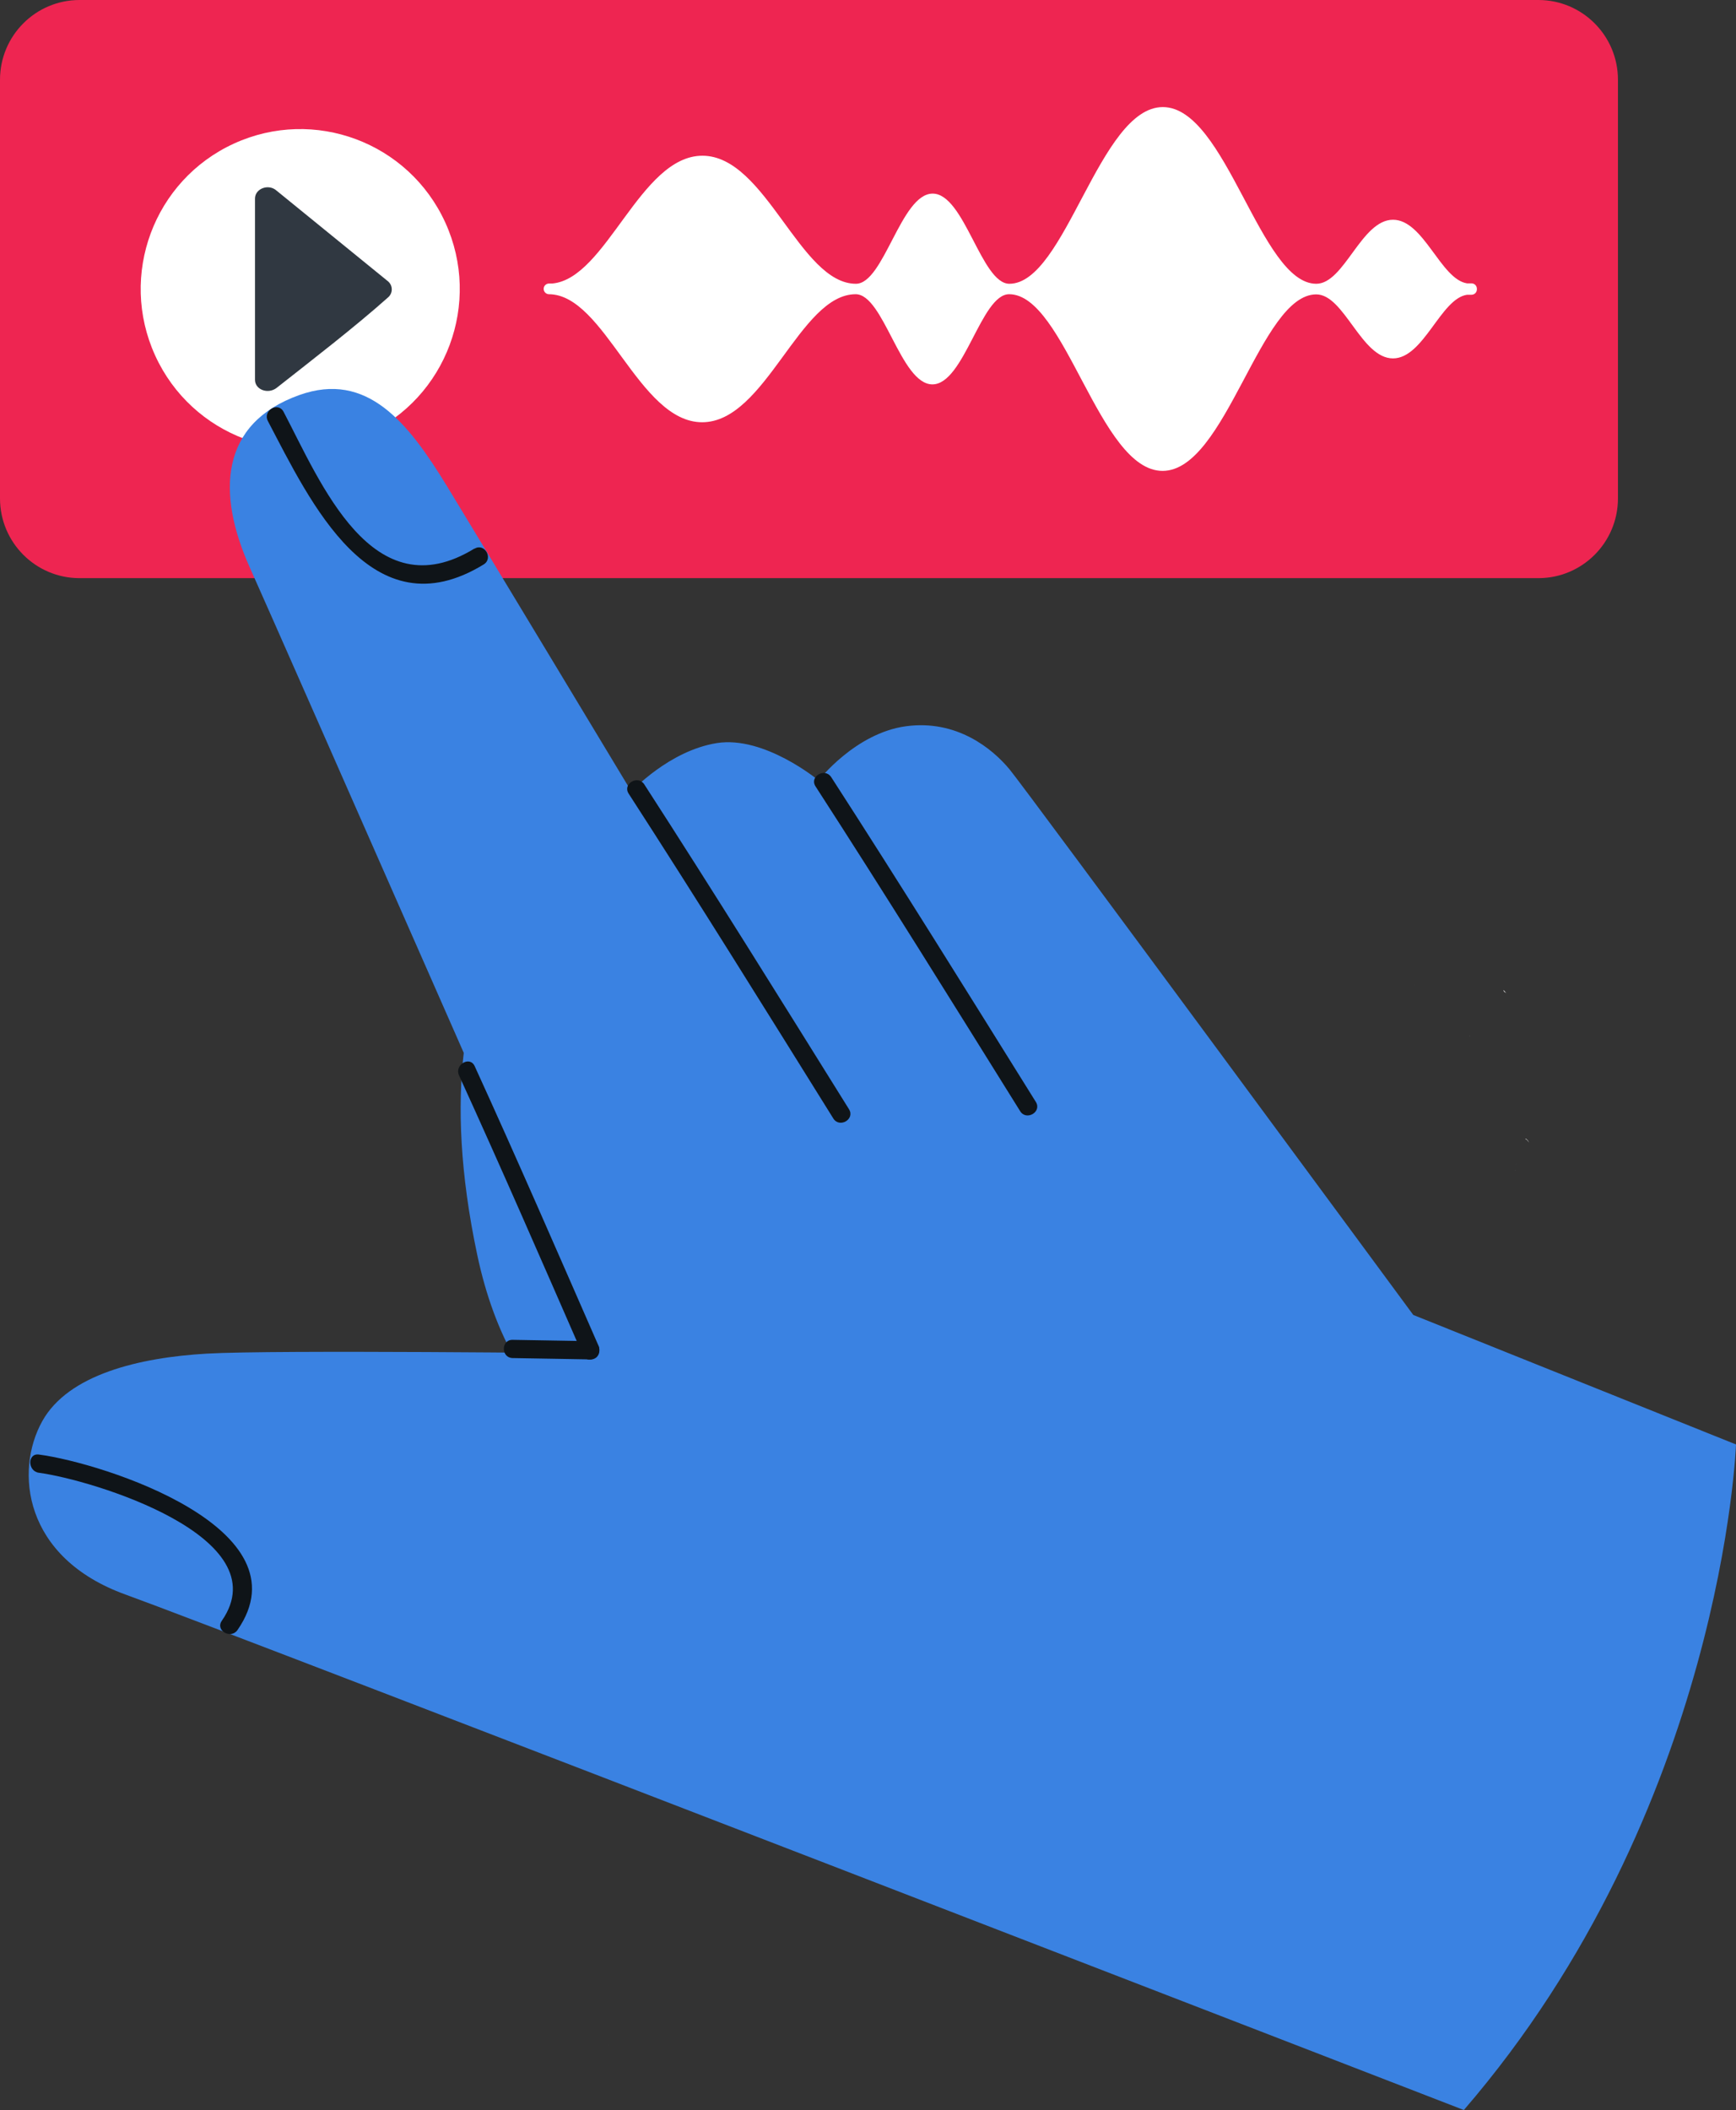
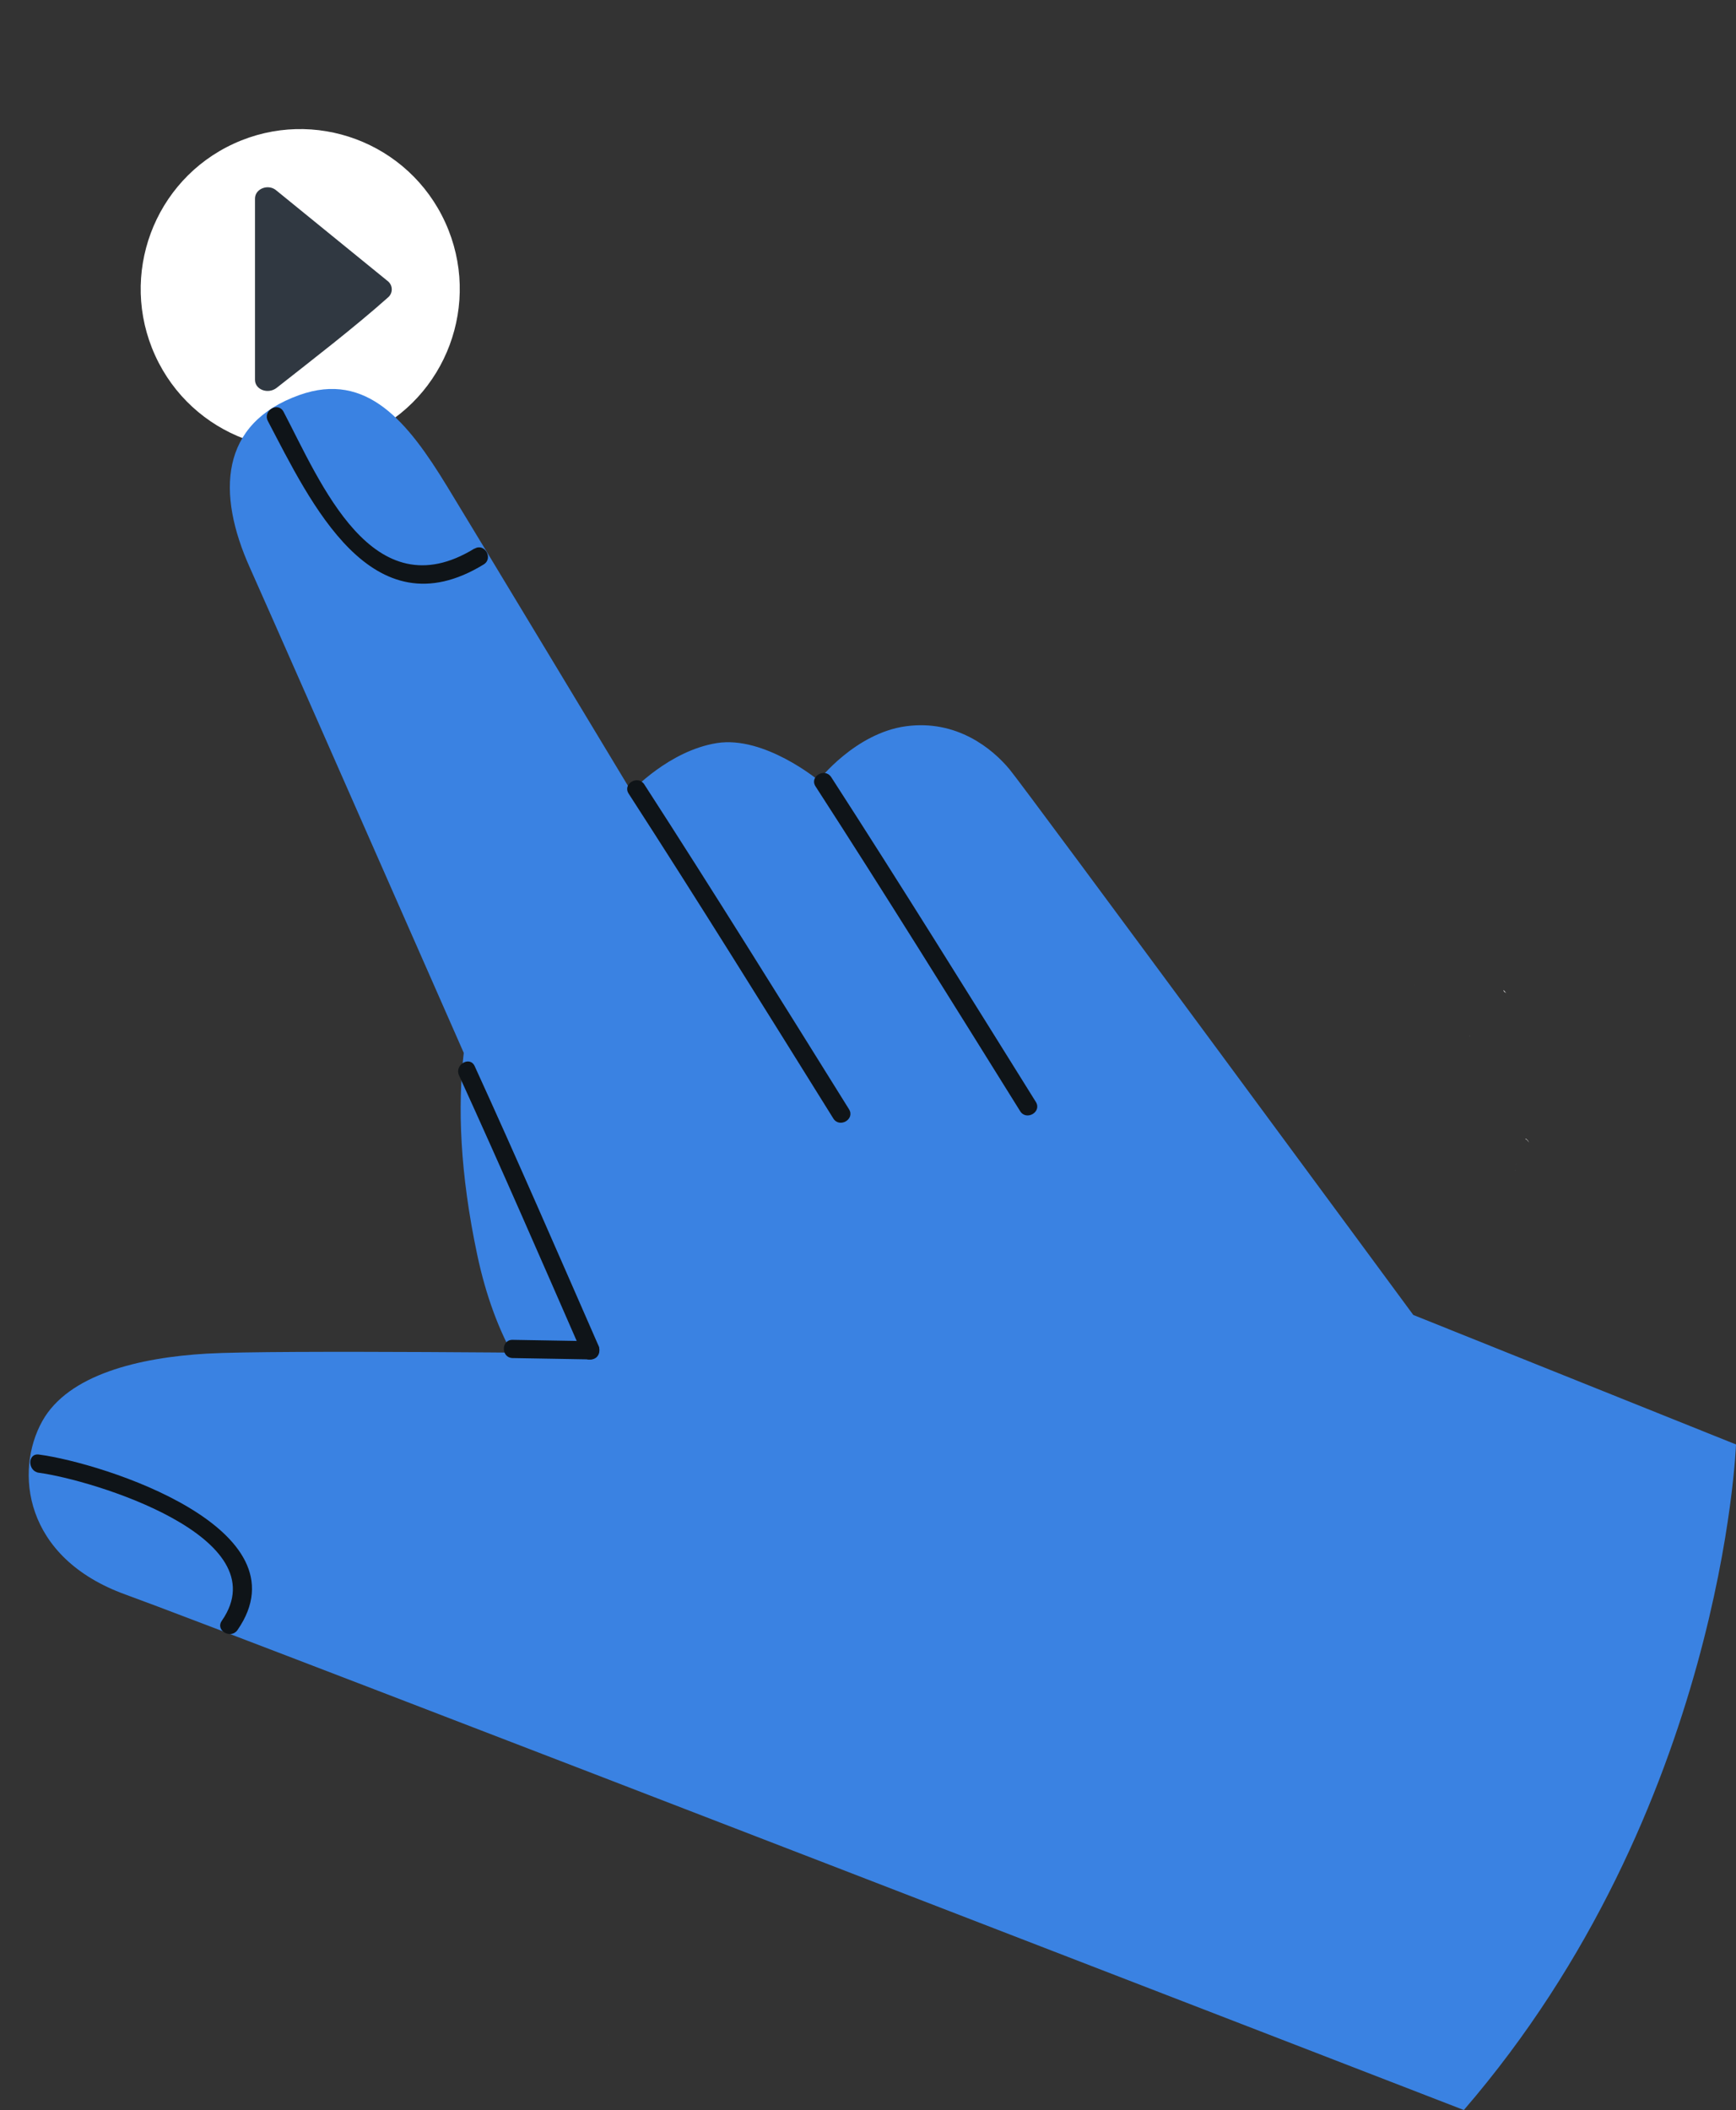
<svg xmlns="http://www.w3.org/2000/svg" width="135" height="164" viewBox="0 0 135 164" fill="none">
  <rect x="0" y="0" width="135" height="164" fill="#333333" stroke="none" />
-   <path d="M119.634 0H6.186C2.77 0 0 2.775 0 6.199V38.738C0 42.161 2.77 44.936 6.186 44.936H119.634C123.05 44.936 125.82 42.161 125.82 38.738V6.199C125.82 2.775 123.05 0 119.634 0Z" fill="#EE2551" />
  <path d="M28.499 33.771C34.731 30.92 37.476 23.547 34.631 17.302C31.786 11.058 24.428 8.307 18.196 11.158C11.964 14.009 9.219 21.382 12.064 27.627C14.91 33.871 22.268 36.622 28.499 33.771Z" fill="white" />
  <path d="M19.829 15.437V29.516C19.829 30.299 20.847 30.656 21.505 30.153C24.311 27.942 27.544 25.461 30.18 23.113C30.269 23.037 30.341 22.942 30.391 22.834C30.44 22.727 30.466 22.61 30.466 22.492C30.466 22.374 30.44 22.257 30.391 22.15C30.341 22.043 30.269 21.948 30.18 21.871L21.505 14.815C20.888 14.261 19.829 14.653 19.829 15.437Z" fill="#303841" />
  <path d="M45.024 65.504C45.024 65.504 31.712 72.07 37.112 97.531C42.513 122.991 68.624 114.075 68.624 114.075L45.024 65.504Z" fill="#3A82E2" />
  <path d="M109.904 102.203L135 112.269C135 112.269 133.989 140.641 113.836 164C113.836 164 17.725 126.807 9.765 123.937C1.806 121.067 1.132 114.314 3.29 110.453C5.318 106.825 10.827 105.516 16.078 105.21C21.33 104.904 46.344 105.194 46.344 105.194C46.344 105.194 21.651 49.055 19.445 44.153C16.816 38.327 17.102 32.908 23.278 30.704C28.549 28.825 31.734 32.835 34.76 37.788C37.341 42.015 49.1 61.519 49.1 61.519C49.1 61.519 52.021 58.353 55.737 57.757C59.453 57.162 63.655 60.659 63.655 60.659C63.655 60.659 66.497 56.987 70.445 56.448C74.393 55.91 77.178 58.184 78.522 59.815C79.867 61.446 109.904 102.203 109.904 102.203Z" fill="#3A82E2" />
  <path d="M66.024 86.216C60.76 77.775 55.511 69.333 50.107 60.972C49.615 60.207 48.391 60.917 48.887 61.685C54.291 70.037 59.539 78.491 64.803 86.933C65.283 87.703 66.507 86.993 66.024 86.216Z" fill="#0F1418" />
  <path d="M46.541 104.592C43.362 97.333 40.209 90.07 36.915 82.868C36.537 82.04 35.326 82.76 35.695 83.582C38.988 90.787 42.148 98.05 45.32 105.306C45.686 106.14 46.91 105.421 46.541 104.592Z" fill="#0F1418" />
  <path d="M45.931 104.242L39.865 104.137C38.953 104.121 38.953 105.538 39.865 105.554L45.931 105.659C46.84 105.659 46.84 104.255 45.931 104.242Z" fill="#0F1418" />
  <path d="M80.554 85.649C75.29 77.211 70.045 68.766 64.641 60.405C64.148 59.643 62.921 60.35 63.42 61.121C68.824 69.474 74.069 77.924 79.333 86.366C79.813 87.136 81.037 86.426 80.554 85.649Z" fill="#0F1418" />
  <path d="M3.026 114.47C7.159 115.021 21.781 119.449 17.248 125.976C16.727 126.728 17.951 127.435 18.469 126.693C23.927 118.815 8.055 113.719 3.026 113.053C2.127 112.932 2.136 114.349 3.026 114.47Z" fill="#0F1418" />
  <path d="M36.9 42.633C28.953 47.513 24.947 37.517 22.052 32.007C21.629 31.198 20.408 31.914 20.831 32.724C24.146 39.037 28.889 49.211 37.612 43.872C38.387 43.398 37.678 42.171 36.9 42.649V42.633Z" fill="#0F1418" />
-   <path d="M114.436 22.024H114.084C112.027 21.705 110.72 17.08 108.327 17.08C105.854 17.08 104.544 22.056 102.36 22.056C97.996 22.056 95.367 8.323 90.427 8.323C85.487 8.323 82.858 22.056 78.494 22.056C76.31 22.056 74.997 15.048 72.527 15.048C70.057 15.048 68.741 22.056 66.561 22.056C62.193 22.056 59.567 12.104 54.624 12.104C49.77 12.104 47.157 21.677 42.936 22.037H42.701C42.645 22.036 42.591 22.046 42.539 22.067C42.488 22.087 42.441 22.118 42.402 22.157C42.363 22.195 42.331 22.242 42.31 22.293C42.289 22.344 42.278 22.399 42.278 22.454C42.279 22.562 42.322 22.666 42.398 22.744C42.474 22.821 42.577 22.866 42.685 22.868C47.043 22.89 49.662 32.819 54.605 32.819C59.548 32.819 62.174 22.868 66.541 22.868C68.722 22.868 70.038 29.876 72.508 29.876C74.978 29.876 76.291 22.868 78.475 22.868C82.839 22.868 85.468 36.6 90.408 36.6C95.348 36.6 97.996 22.881 102.357 22.881C104.541 22.881 105.854 27.856 108.324 27.856C110.72 27.856 112.027 23.203 114.09 22.909H114.436C114.546 22.909 114.65 22.865 114.728 22.787C114.805 22.71 114.849 22.605 114.85 22.495V22.441C114.85 22.331 114.806 22.225 114.729 22.147C114.651 22.069 114.546 22.025 114.436 22.024Z" fill="white" />
  <path d="M7.645 77.487L7.655 77.529C7.65 77.515 7.647 77.501 7.645 77.487C7.638 77.444 7.641 77.399 7.655 77.357C7.657 77.356 7.66 77.355 7.662 77.355C7.665 77.355 7.668 77.356 7.67 77.357C7.689 77.357 7.718 77.405 7.74 77.513C7.763 77.621 7.766 77.625 7.801 77.621C7.801 77.621 7.82 77.587 7.801 77.507C7.775 77.396 7.775 77.28 7.801 77.169C7.81 77.137 7.825 77.107 7.845 77.08C7.852 77.078 7.86 77.078 7.868 77.08C7.868 77.08 7.896 77.109 7.906 77.156L7.934 77.297V77.271C7.917 77.203 7.917 77.132 7.934 77.064C7.987 77.162 8.011 77.272 8.004 77.383L8.046 77.606C8.058 77.608 8.071 77.608 8.084 77.606C8.1 77.59 8.103 77.558 8.084 77.501C8.084 77.501 8.068 77.411 8.084 77.389H8.122C8.082 77.341 8.055 77.282 8.046 77.219C8.037 77.157 8.046 77.093 8.071 77.035C8.075 77.034 8.079 77.032 8.084 77.032C8.088 77.032 8.092 77.034 8.096 77.035C8.112 77.038 8.127 77.046 8.138 77.058C8.224 77.156 8.258 77.156 8.262 77.156V77.128C8.262 77.128 8.281 77.166 8.3 77.166V77.229V77.258C8.298 77.249 8.298 77.239 8.3 77.229V77.166C8.281 77.166 8.262 77.128 8.262 77.128V77.156C8.258 77.156 8.224 77.156 8.138 77.058C8.127 77.046 8.112 77.038 8.096 77.035C8.092 77.034 8.088 77.032 8.084 77.032C8.079 77.032 8.075 77.034 8.071 77.035C8.046 77.093 8.037 77.157 8.046 77.219C8.055 77.282 8.082 77.341 8.122 77.389H8.084C8.068 77.411 8.084 77.501 8.084 77.501C8.103 77.558 8.1 77.59 8.084 77.606C8.071 77.608 8.058 77.608 8.046 77.606L8.004 77.383C8.011 77.272 7.987 77.162 7.934 77.064C7.917 77.132 7.917 77.203 7.934 77.271V77.297L7.906 77.156C7.896 77.109 7.868 77.08 7.868 77.08C7.86 77.078 7.852 77.078 7.845 77.08C7.825 77.107 7.81 77.137 7.801 77.169C7.775 77.28 7.775 77.396 7.801 77.507C7.82 77.587 7.801 77.621 7.801 77.621C7.766 77.625 7.763 77.621 7.74 77.513C7.718 77.405 7.689 77.357 7.67 77.357C7.668 77.356 7.665 77.355 7.662 77.355C7.66 77.355 7.657 77.356 7.655 77.357C7.641 77.399 7.638 77.444 7.645 77.487Z" fill="white" />
  <path d="M114.134 71.116L114.144 71.159C114.139 71.145 114.136 71.13 114.134 71.116C114.127 71.073 114.131 71.028 114.144 70.987C114.146 70.985 114.149 70.985 114.152 70.985C114.155 70.985 114.157 70.985 114.16 70.987C114.179 70.987 114.207 71.034 114.23 71.143C114.252 71.251 114.255 71.254 114.29 71.251C114.29 71.251 114.309 71.216 114.29 71.136C114.264 71.025 114.264 70.91 114.29 70.799C114.3 70.767 114.315 70.736 114.335 70.709C114.342 70.707 114.35 70.707 114.357 70.709C114.357 70.709 114.385 70.738 114.395 70.786L114.424 70.926V70.9C114.407 70.833 114.407 70.761 114.424 70.694C114.476 70.791 114.5 70.901 114.494 71.012L114.535 71.235C114.547 71.237 114.56 71.237 114.573 71.235C114.589 71.219 114.592 71.187 114.573 71.13V71.018H114.611C114.571 70.97 114.545 70.911 114.536 70.849C114.527 70.786 114.535 70.723 114.56 70.665C114.564 70.663 114.569 70.662 114.573 70.662C114.577 70.662 114.582 70.663 114.586 70.665C114.602 70.667 114.616 70.675 114.627 70.687C114.713 70.786 114.748 70.786 114.751 70.786V70.757C114.751 70.757 114.77 70.795 114.789 70.795V70.858C114.79 70.854 114.791 70.85 114.792 70.846C114.796 70.832 114.802 70.819 114.811 70.808C114.831 70.792 114.856 70.783 114.881 70.783H114.881C114.916 70.783 114.951 70.783 114.964 70.888C114.974 70.965 114.993 71.041 115.021 71.114C115.029 71.139 115.042 71.162 115.059 71.181C115.06 71.12 115.055 71.059 115.043 70.999C115.026 70.925 115.026 70.847 115.043 70.773H115.113C115.139 70.869 115.167 70.929 115.19 70.939C115.19 70.939 115.212 70.862 115.209 70.773C115.202 70.712 115.202 70.65 115.209 70.588C115.226 70.61 115.238 70.635 115.244 70.662C115.272 70.779 115.304 70.837 115.323 70.843V70.77V70.665C115.323 70.655 115.323 70.665 115.349 70.665H115.365C115.409 70.728 115.431 70.804 115.428 70.881C115.428 70.993 115.428 70.993 115.469 70.993C115.511 70.993 115.539 70.993 115.546 71.216C115.552 71.263 115.561 71.31 115.574 71.356C115.581 71.281 115.581 71.205 115.574 71.13V71.088C115.576 70.953 115.623 70.822 115.708 70.716C115.708 70.716 115.736 70.802 115.74 70.967L115.775 71.079H115.797C115.817 71.164 115.805 71.254 115.762 71.331C115.746 71.363 115.726 71.393 115.701 71.42C115.694 71.429 115.684 71.436 115.673 71.44C115.662 71.445 115.65 71.446 115.638 71.445H115.574C115.574 71.557 115.574 71.557 115.609 71.557C115.644 71.557 115.641 71.656 115.651 71.853V71.894C115.646 71.923 115.637 71.951 115.625 71.977C115.625 71.977 115.606 71.952 115.59 71.901C115.582 71.865 115.562 71.834 115.533 71.812C115.519 71.835 115.508 71.859 115.501 71.885V71.904C115.501 71.955 115.495 72.007 115.485 72.057C115.481 72.006 115.481 71.955 115.485 71.904V71.904C115.485 71.85 115.485 71.821 115.46 71.805C115.437 71.797 115.412 71.797 115.39 71.805C115.378 71.833 115.362 71.859 115.342 71.882H115.323C115.308 71.857 115.3 71.828 115.301 71.799C115.301 71.748 115.269 71.729 115.26 71.726C115.26 71.726 115.244 71.773 115.26 71.91V72.022C115.228 72.022 115.19 71.917 115.177 71.805C115.167 71.749 115.152 71.693 115.132 71.64C115.133 71.695 115.138 71.751 115.148 71.805C115.152 71.863 115.144 71.922 115.126 71.977C115.11 71.977 115.091 71.92 115.063 71.815C115.054 71.791 115.043 71.767 115.031 71.745C115.028 71.807 115.033 71.869 115.047 71.929V72.038C115.018 72.038 115.018 72.038 115.002 71.933C115.002 71.875 114.983 71.843 114.967 71.831C114.954 71.826 114.939 71.826 114.926 71.831L114.961 72.054L114.869 71.84C114.838 71.703 114.76 71.58 114.649 71.493H114.63V71.531C114.652 71.64 114.672 71.742 114.7 71.742V71.971C114.735 72.047 114.732 72.073 114.726 72.076C114.719 72.079 114.726 72.124 114.71 72.127C114.677 72.083 114.658 72.031 114.652 71.977C114.651 72.007 114.645 72.036 114.633 72.063C114.633 72.063 114.605 72.031 114.576 71.987C114.572 71.973 114.564 71.96 114.553 71.949C114.543 71.939 114.53 71.931 114.516 71.926C114.508 71.923 114.499 71.923 114.49 71.926C114.465 71.948 114.465 72.015 114.49 72.108C114.496 72.119 114.499 72.132 114.499 72.144C114.499 72.157 114.496 72.17 114.49 72.181C114.485 72.184 114.479 72.186 114.473 72.186C114.467 72.186 114.461 72.184 114.455 72.181C114.388 72.152 114.335 72.099 114.306 72.031C114.255 71.91 114.23 71.882 114.22 71.879C114.22 71.879 114.204 71.923 114.22 72.047C114.23 72.109 114.23 72.171 114.22 72.232C114.204 72.212 114.192 72.189 114.185 72.165C114.128 72.066 114.128 72.066 114.096 72.076C114.122 72.162 114.118 72.191 114.096 72.197C114.028 72.148 113.976 72.079 113.947 71.999C113.909 71.897 113.886 71.79 113.877 71.681L113.807 71.471C113.788 71.493 113.807 71.585 113.807 71.585C113.837 71.661 113.837 71.745 113.807 71.821L113.756 71.955L113.82 71.929C113.848 71.929 113.94 72.012 113.972 72.114C114.012 72.195 114.046 72.28 114.074 72.366C114.04 72.326 114.011 72.284 113.985 72.238H113.95C113.937 72.238 113.918 72.219 113.909 72.238C113.899 72.257 113.909 72.261 113.909 72.289C113.909 72.318 113.925 72.363 113.909 72.375H113.893C113.863 72.362 113.839 72.34 113.823 72.312L113.766 72.331C113.791 72.391 113.794 72.423 113.766 72.439C113.753 72.451 113.738 72.459 113.721 72.461C113.711 72.445 113.697 72.431 113.682 72.421C113.666 72.41 113.648 72.402 113.63 72.398C113.611 72.395 113.592 72.394 113.573 72.398C113.554 72.402 113.537 72.409 113.521 72.42C113.416 72.461 113.314 72.379 113.165 72.207C113.111 72.147 113.05 72.094 112.984 72.047C113.009 72.112 113.048 72.171 113.098 72.219C113.076 72.242 113.123 72.337 113.171 72.436C113.219 72.535 113.206 72.531 113.187 72.547C113.174 72.558 113.161 72.566 113.146 72.573C113.098 72.595 113.054 72.614 113.003 72.519L112.949 72.423C113.003 72.546 113.018 72.683 112.993 72.815L112.971 72.793C112.917 72.697 112.863 72.608 112.882 72.589C112.87 72.532 112.846 72.478 112.812 72.43C112.778 72.382 112.735 72.342 112.685 72.312C112.678 72.315 112.672 72.321 112.669 72.328C112.677 72.361 112.697 72.391 112.726 72.41C112.8 72.487 112.855 72.582 112.885 72.684C112.917 72.783 112.885 72.805 112.885 72.812C112.91 72.891 112.92 72.91 112.907 72.92L112.787 72.732C112.787 72.732 112.806 72.694 112.758 72.621C112.748 72.598 112.73 72.58 112.707 72.57C112.707 72.57 112.707 72.64 112.755 72.758C112.802 72.876 112.869 73 112.86 73.009C112.85 73.019 112.809 72.962 112.771 72.882C112.732 72.802 112.698 72.767 112.666 72.764C112.662 72.762 112.658 72.761 112.655 72.761C112.651 72.761 112.647 72.762 112.643 72.764C112.626 72.785 112.615 72.81 112.612 72.837C112.637 72.858 112.658 72.883 112.675 72.91C112.678 72.919 112.678 72.928 112.675 72.936L112.618 72.977C112.526 73.038 112.478 73.067 112.411 72.977C112.402 72.965 112.392 72.954 112.38 72.946C112.379 72.952 112.379 72.958 112.38 72.965C112.38 72.99 112.421 73.035 112.443 73.086C112.465 73.137 112.475 73.168 112.462 73.178C112.45 73.188 112.421 73.178 112.357 73.153L112.294 73.204C112.302 73.226 112.303 73.249 112.299 73.272C112.294 73.295 112.284 73.317 112.268 73.334C112.247 73.354 112.22 73.367 112.192 73.372C112.163 73.377 112.133 73.374 112.106 73.363L112.068 73.401C112.091 73.425 112.103 73.457 112.103 73.49C112.103 73.523 112.091 73.555 112.068 73.579C112.019 73.621 111.958 73.647 111.894 73.653C111.83 73.659 111.765 73.646 111.709 73.615C111.68 73.583 111.652 73.57 111.645 73.573C111.639 73.576 111.645 73.605 111.779 73.707C111.817 73.745 111.836 73.764 111.839 73.783C111.842 73.802 111.839 73.815 111.814 73.834C111.79 73.816 111.759 73.808 111.729 73.811C111.699 73.815 111.671 73.83 111.652 73.853L111.62 73.885L111.594 73.911C111.569 73.936 111.531 73.959 111.442 73.911C111.483 73.939 111.502 73.959 111.502 73.971H111.41C111.375 74.01 111.273 73.939 111.197 73.892L111.216 73.873C111.216 73.873 111.216 73.834 111.14 73.793C111.064 73.751 110.943 73.697 110.921 73.716H110.838C110.832 73.716 110.882 73.758 110.987 73.828C111.116 73.904 111.238 73.993 111.35 74.092L111.397 74.162C111.426 74.204 111.448 74.233 111.436 74.245C111.423 74.258 111.416 74.245 111.385 74.245C111.346 74.226 111.306 74.211 111.264 74.201C111.296 74.229 111.332 74.251 111.372 74.267H111.397C111.471 74.309 111.509 74.334 111.512 74.347C111.493 74.366 111.436 74.366 111.337 74.369H111.305C111.265 74.371 111.226 74.382 111.191 74.401C111.191 74.417 111.207 74.439 111.245 74.471C111.257 74.485 111.268 74.5 111.277 74.516H111.223C111.194 74.516 111.13 74.49 111.102 74.516C111.089 74.53 111.078 74.546 111.07 74.564C111.051 74.557 111.031 74.557 111.013 74.564C111.013 74.589 111.083 74.631 111.143 74.656H111.165L111.299 74.723C111.25 74.714 111.202 74.701 111.156 74.685H111.134C111.034 74.638 110.926 74.611 110.816 74.605C110.816 74.605 110.854 74.624 111.022 74.691C111.067 74.705 111.11 74.725 111.149 74.752H111.102H110.978L110.962 74.774C110.962 74.774 110.927 74.793 110.847 74.774C110.768 74.755 110.669 74.733 110.66 74.745C110.65 74.758 110.66 74.774 110.711 74.819C110.706 74.831 110.706 74.844 110.711 74.857C110.757 74.914 110.821 74.953 110.892 74.968C110.946 74.987 110.975 75.003 110.981 75.019C110.984 75.025 110.986 75.032 110.986 75.038C110.986 75.045 110.984 75.052 110.981 75.058C110.979 75.062 110.978 75.068 110.978 75.073C110.978 75.079 110.979 75.084 110.981 75.089C111.004 75.117 111.037 75.134 111.073 75.137C111.127 75.153 111.149 75.169 111.159 75.185C111.169 75.201 111.159 75.22 111.159 75.242C111.138 75.239 111.117 75.24 111.097 75.245C111.076 75.251 111.057 75.26 111.041 75.274C111.036 75.273 111.031 75.273 111.025 75.274C111.067 75.274 111.07 75.274 111.07 75.29C111.017 75.296 110.964 75.296 110.911 75.29H110.822C110.816 75.29 110.844 75.312 110.895 75.335C111.032 75.386 111.048 75.401 111.051 75.411H110.882L110.771 75.389C110.774 75.383 110.775 75.377 110.775 75.371C110.775 75.365 110.774 75.359 110.771 75.354C110.744 75.33 110.711 75.314 110.676 75.309C110.679 75.317 110.679 75.326 110.676 75.335C110.676 75.35 110.628 75.35 110.568 75.335C110.509 75.331 110.451 75.331 110.393 75.335C110.447 75.35 110.502 75.361 110.558 75.37C110.739 75.433 111.083 75.577 111.07 75.656V75.688C111.07 75.691 111.032 75.688 110.962 75.688H110.854C110.851 75.698 110.851 75.708 110.854 75.717V75.755C110.922 75.779 110.994 75.793 111.067 75.796C111.129 75.791 111.192 75.797 111.251 75.816C111.228 75.829 111.201 75.834 111.175 75.832C111.096 75.822 111.016 75.838 110.946 75.876V75.924C110.877 75.9 110.806 75.885 110.733 75.879C110.73 75.885 110.729 75.892 110.729 75.898C110.729 75.905 110.73 75.912 110.733 75.918C110.762 75.937 110.797 75.946 110.832 75.943C110.962 75.943 111.029 75.965 111.041 75.984C111.044 75.989 111.045 75.994 111.045 75.999C111.045 76.004 111.044 76.009 111.041 76.013C111.027 76.01 111.012 76.01 110.997 76.013C111.043 76.043 111.095 76.063 111.149 76.07H111.223C111.163 76.08 111.101 76.08 111.041 76.07C110.95 76.07 110.86 76.081 110.771 76.102C110.771 76.102 110.803 76.121 110.927 76.102C110.98 76.098 111.033 76.107 111.083 76.128C111.068 76.13 111.053 76.13 111.038 76.128L110.924 76.153C111.013 76.153 111.041 76.176 111.051 76.195C111.06 76.214 111.051 76.236 111.029 76.262C110.999 76.287 110.963 76.304 110.924 76.309C110.896 76.313 110.87 76.323 110.847 76.338C110.874 76.356 110.903 76.37 110.933 76.379C111.051 76.418 111.048 76.437 111.048 76.494C111.029 76.511 111.015 76.534 111.008 76.558C111.001 76.583 111.002 76.61 111.01 76.634C111.01 76.666 111.067 76.72 111.203 76.72V76.746C111.174 76.75 111.147 76.762 111.124 76.781C111.102 76.803 111.108 76.832 111.124 76.864C111.14 76.895 111.102 76.924 111.076 76.956C111.051 76.988 111.035 76.997 111.041 77.013C110.99 77.029 110.943 77.055 110.902 77.09C110.957 77.083 111.012 77.068 111.064 77.045C111.099 77.026 111.121 77.02 111.137 77.026C111.153 77.032 111.184 77.087 111.223 77.182L111.261 77.278C111.287 77.382 111.297 77.489 111.289 77.596V77.635L111.391 77.587C111.393 77.595 111.393 77.604 111.391 77.612L111.308 77.698C111.35 77.673 111.35 77.676 111.353 77.676C111.356 77.676 111.353 77.676 111.353 77.698C111.353 77.721 111.334 77.73 111.353 77.74C111.335 77.754 111.319 77.77 111.305 77.787C111.254 77.835 111.232 77.883 111.251 77.905C111.27 77.927 111.324 77.927 111.429 77.87L111.451 77.848C111.537 77.8 111.569 77.784 111.575 77.787C111.582 77.791 111.553 77.826 111.486 77.899L111.464 77.921L111.407 77.978C111.366 78.023 111.343 78.045 111.353 78.055C111.362 78.064 111.388 78.055 111.505 77.982C111.544 77.956 111.566 77.944 111.572 77.947C111.579 77.95 111.572 77.975 111.451 78.096C111.41 78.135 111.394 78.163 111.397 78.17C111.401 78.176 111.432 78.17 111.483 78.138C111.687 78.013 111.728 78.01 111.734 78.02C111.741 78.029 111.734 78.058 111.677 78.103L111.636 78.144L111.563 78.217C111.531 78.246 111.515 78.262 111.521 78.268C111.528 78.275 111.582 78.249 111.661 78.182C111.715 78.166 111.75 78.182 111.763 78.182C111.776 78.182 111.763 78.243 111.668 78.348C111.687 78.367 111.706 78.386 111.801 78.326C111.896 78.265 111.982 78.326 111.995 78.326C112.008 78.326 111.995 78.393 111.947 78.447L111.982 78.482L112.001 78.501L112.055 78.555C112.073 78.55 112.092 78.55 112.109 78.555C112.37 78.659 112.606 78.817 112.802 79.017C112.828 79.017 112.85 79.036 112.869 79.017C112.887 78.994 112.9 78.968 112.907 78.941L112.933 78.915C112.93 78.969 112.92 79.023 112.904 79.074L112.968 79.03L113.006 78.991H113.031C113.015 79.036 113.015 79.071 113.031 79.081C113.047 79.09 113.05 79.081 113.063 79.081C113.078 79.066 113.089 79.049 113.098 79.03L113.146 78.985C113.184 78.944 113.2 78.947 113.216 78.95C113.212 78.966 113.212 78.981 113.215 78.997C113.219 79.013 113.225 79.027 113.234 79.04C113.243 79.053 113.254 79.065 113.267 79.073C113.281 79.082 113.295 79.088 113.311 79.09H113.311C113.336 79.09 113.378 79.09 113.416 79.049C113.454 79.007 113.483 79.007 113.502 79.011C113.513 79.016 113.525 79.019 113.537 79.019C113.549 79.019 113.561 79.016 113.572 79.011C113.572 79.011 113.591 78.972 113.594 78.918C113.615 78.887 113.628 78.851 113.632 78.813V79.036C113.613 79.151 113.632 79.205 113.664 79.221C113.67 79.226 113.678 79.229 113.686 79.229C113.694 79.229 113.702 79.226 113.708 79.221C113.723 79.206 113.733 79.187 113.737 79.167V79.128C113.74 79.085 113.745 79.041 113.753 78.998V79.128V79.167V79.167C113.753 79.272 113.753 79.332 113.769 79.339C113.788 79.284 113.797 79.227 113.797 79.17C113.799 79.131 113.81 79.092 113.829 79.058C113.838 79.085 113.851 79.109 113.869 79.129C113.887 79.15 113.909 79.167 113.934 79.179C113.942 79.184 113.952 79.187 113.961 79.187C113.971 79.187 113.98 79.184 113.988 79.179C114.014 79.146 114.026 79.104 114.023 79.061H114.068C114.087 79.173 114.087 79.173 114.109 79.17C114.112 79.139 114.121 79.11 114.138 79.084C114.158 79.107 114.169 79.136 114.169 79.167V79.055V78.982C114.211 79.033 114.244 79.09 114.268 79.151C114.283 79.207 114.307 79.261 114.338 79.31C114.338 79.31 114.338 79.288 114.29 79.147C114.274 79.084 114.268 79.055 114.29 79.042C114.311 79.03 114.333 79.021 114.357 79.017C114.406 79.013 114.456 79.027 114.497 79.055C114.525 79.055 114.548 79.081 114.557 79.078C114.572 79.096 114.592 79.111 114.614 79.119C114.617 79.114 114.619 79.109 114.619 79.103C114.619 79.097 114.617 79.092 114.614 79.087C114.61 79.08 114.603 79.074 114.595 79.071C114.554 79.001 114.541 78.982 114.557 78.969C114.572 78.959 114.588 78.952 114.605 78.947C114.629 78.954 114.653 78.963 114.675 78.975C114.7 78.994 114.73 79.006 114.761 79.011C114.761 79.011 114.761 78.982 114.729 78.905H114.745H114.773C114.773 78.905 114.792 78.87 114.754 78.791C114.747 78.767 114.742 78.742 114.738 78.718C114.753 78.737 114.765 78.758 114.773 78.781C114.821 78.88 114.85 78.87 114.894 78.848C114.872 78.765 114.894 78.73 114.894 78.721C114.906 78.747 114.928 78.769 114.954 78.781V78.689L115.043 78.641C115.129 78.724 115.145 78.708 115.145 78.708L115.126 78.663C115.162 78.687 115.195 78.715 115.225 78.746L115.26 78.781C115.288 78.832 115.31 78.855 115.336 78.858C115.341 78.86 115.346 78.862 115.352 78.862C115.357 78.862 115.363 78.86 115.368 78.858C115.389 78.836 115.338 78.756 115.283 78.67L115.279 78.663L115.215 78.574H115.234C115.26 78.6 115.283 78.629 115.301 78.66C115.337 78.734 115.401 78.791 115.479 78.819C115.488 78.822 115.498 78.822 115.508 78.819C115.523 78.819 115.508 78.756 115.482 78.692C115.504 78.718 115.523 78.745 115.539 78.775C115.593 78.851 115.612 78.87 115.616 78.867C115.597 78.79 115.565 78.716 115.52 78.651L115.498 78.526C115.548 78.593 115.618 78.641 115.698 78.663H115.724C115.743 78.641 115.724 78.597 115.705 78.523C115.686 78.45 115.705 78.386 115.705 78.383C115.775 78.469 115.8 78.456 115.822 78.434C115.845 78.412 115.851 78.434 115.921 78.504L115.975 78.558L115.975 78.558C115.943 78.504 115.911 78.45 115.876 78.399C115.8 78.281 115.787 78.173 115.813 78.147H115.829C115.867 78.165 115.897 78.195 115.914 78.233C115.94 78.284 115.977 78.328 116.023 78.361C116.023 78.361 116.023 78.31 115.978 78.176C115.943 78.109 115.908 78.042 115.921 78.029C115.934 78.017 115.946 78.029 115.972 78.045C116.07 78.106 116.096 78.09 116.096 78.09C116.096 78.09 116.067 78.052 116.07 78.052C116.124 78.069 116.174 78.095 116.22 78.128C116.237 78.152 116.26 78.171 116.286 78.182C116.286 78.182 116.286 78.147 116.242 78.109C116.23 78.1 116.22 78.087 116.214 78.074C116.207 78.06 116.204 78.045 116.204 78.029C116.204 78.029 116.229 78.029 116.283 78.068C116.332 78.095 116.383 78.118 116.436 78.138C116.394 78.1 116.349 78.066 116.302 78.036C116.232 77.988 116.172 77.927 116.124 77.857C116.124 77.857 116.201 77.877 116.344 77.994C116.374 78.009 116.402 78.026 116.429 78.045C116.436 78.054 116.445 78.06 116.455 78.064C116.427 78.032 116.397 78.001 116.366 77.972C116.307 77.925 116.263 77.86 116.242 77.787L116.375 77.654C116.503 77.526 116.633 77.405 116.693 77.469C116.693 77.469 116.716 77.443 116.642 77.348C116.622 77.334 116.604 77.315 116.592 77.294C116.592 77.294 116.652 77.316 116.75 77.399C116.801 77.421 116.833 77.427 116.843 77.418C116.852 77.408 116.843 77.376 116.808 77.329C116.755 77.294 116.71 77.25 116.674 77.198C116.674 77.198 116.706 77.198 116.741 77.233C116.765 77.254 116.796 77.264 116.827 77.262C116.827 77.262 116.827 77.233 116.779 77.185C116.801 77.166 116.827 77.15 116.935 77.185L116.989 77.112C116.974 77.103 116.961 77.092 116.951 77.078C116.94 77.065 116.933 77.049 116.928 77.032C116.926 77.027 116.925 77.022 116.925 77.016C116.925 77.011 116.926 77.006 116.928 77.001C116.894 76.933 116.888 76.891 116.9 76.879C116.918 76.893 116.934 76.909 116.948 76.927L116.97 76.95C117.004 77.003 117.05 77.049 117.103 77.083C117.103 77.083 117.126 77.061 117.046 76.972C116.968 76.884 116.985 76.864 117.004 76.842L117.005 76.841C117.024 76.819 117.04 76.793 116.96 76.711L116.979 76.688C116.993 76.7 117.011 76.707 117.029 76.707C117.047 76.707 117.064 76.7 117.078 76.688C117.094 76.668 117.102 76.643 117.102 76.617C117.102 76.591 117.094 76.566 117.078 76.545C117.094 76.545 117.116 76.523 117.196 76.567C117.144 76.539 117.104 76.494 117.081 76.44C117.08 76.437 117.079 76.434 117.079 76.43C117.079 76.427 117.08 76.424 117.081 76.421C117.1 76.402 117.163 76.42 117.252 76.444L117.259 76.446L117.288 76.398C117.246 76.341 117.237 76.278 117.272 76.246C117.286 76.234 117.302 76.225 117.32 76.221C117.338 76.218 117.356 76.218 117.374 76.223C117.418 76.246 117.45 76.252 117.456 76.246C117.442 76.219 117.42 76.196 117.393 76.182L117.304 76.112C117.324 76.12 117.346 76.121 117.368 76.117C117.389 76.112 117.409 76.102 117.424 76.086C117.455 76.049 117.479 76.007 117.494 75.962V75.94C117.508 75.9 117.53 75.863 117.558 75.832C117.572 75.818 117.59 75.809 117.609 75.806C117.629 75.803 117.649 75.806 117.666 75.816L117.774 75.851C117.713 75.812 117.645 75.784 117.574 75.768C117.52 75.768 117.491 75.768 117.482 75.736C117.472 75.704 117.482 75.695 117.482 75.659C117.482 75.624 117.504 75.586 117.402 75.535V75.487C117.425 75.495 117.449 75.497 117.472 75.493C117.496 75.488 117.518 75.478 117.536 75.462C117.542 75.456 117.547 75.448 117.549 75.44C117.552 75.432 117.553 75.423 117.552 75.414C117.552 75.389 117.529 75.35 117.45 75.309C117.447 75.3 117.447 75.29 117.45 75.281H117.558C117.581 75.284 117.605 75.283 117.627 75.276C117.65 75.269 117.671 75.258 117.688 75.242C117.696 75.237 117.702 75.23 117.705 75.221C117.709 75.213 117.709 75.203 117.707 75.195C117.707 75.175 117.676 75.15 117.59 75.14V75.121V75.07V75.054V75.054C117.59 75.016 117.59 74.994 117.615 74.978C117.641 74.962 117.653 74.962 117.71 74.962H117.768H117.822C117.772 74.948 117.727 74.922 117.69 74.886C117.653 74.851 117.625 74.807 117.609 74.758C117.599 74.734 117.597 74.708 117.601 74.683C117.606 74.657 117.617 74.634 117.634 74.615C117.645 74.603 117.658 74.593 117.673 74.586C117.688 74.58 117.704 74.576 117.72 74.576C117.777 74.57 117.833 74.555 117.885 74.532C117.83 74.517 117.772 74.517 117.717 74.532C117.641 74.518 117.564 74.518 117.488 74.532H117.466H117.415C117.459 74.498 117.506 74.468 117.555 74.443L117.688 74.369L117.726 74.331C117.752 74.306 117.768 74.29 117.758 74.274C117.749 74.258 117.723 74.274 117.672 74.274C117.574 74.293 117.564 74.245 117.526 74.102L117.51 74.016C117.478 73.879 117.443 73.806 117.396 73.78C117.384 73.775 117.372 73.772 117.359 73.772C117.347 73.772 117.334 73.775 117.323 73.78L117.307 73.736V73.697C117.307 73.691 117.342 73.697 117.402 73.669L117.609 73.579C117.534 73.574 117.459 73.591 117.393 73.627H117.361C117.294 73.643 117.234 73.653 117.227 73.627L117.25 73.605C117.275 73.562 117.289 73.512 117.289 73.462C117.289 73.411 117.275 73.362 117.25 73.318C117.157 73.372 117.145 73.353 117.122 73.318C117.107 73.29 117.094 73.27 117.122 73.239C117.14 73.222 117.161 73.208 117.183 73.197C117.183 73.197 117.157 73.153 117.037 73.172C117.029 73.165 117.023 73.156 117.019 73.147C117.015 73.138 117.013 73.128 117.013 73.118C117.013 73.107 117.015 73.097 117.019 73.088C117.023 73.079 117.029 73.07 117.037 73.063L117.068 73.032C117.059 73.024 117.053 73.014 117.049 73.003C116.968 73.059 116.887 72.962 116.791 72.847L116.785 72.841L116.754 72.809C116.7 72.731 116.623 72.673 116.534 72.643C116.512 72.643 116.49 72.652 116.474 72.668C116.474 72.649 116.474 72.608 116.512 72.554C116.572 72.445 116.512 72.391 116.401 72.312L116.363 72.273L116.361 72.272C116.289 72.216 116.236 72.174 116.286 72.089C116.286 72.06 116.318 71.977 116.302 71.965C116.286 71.952 116.264 71.965 116.229 72.009L116.204 72.034C116.188 72.065 116.169 72.092 116.147 72.117C116.147 72.117 116.127 72.14 116.115 72.133C116.091 72.097 116.074 72.055 116.067 72.012V71.958C116.086 71.806 116.134 71.658 116.21 71.525L116.305 71.318H116.328C116.365 71.261 116.397 71.202 116.423 71.139C116.429 71.087 116.448 71.038 116.48 70.996V71.037C116.48 71.079 116.525 71.06 116.55 71.037C116.569 71.019 116.583 70.996 116.592 70.971C116.602 70.945 116.617 70.921 116.636 70.9C116.661 70.881 116.674 70.9 116.674 70.9L116.735 70.932C116.761 70.875 116.794 70.82 116.833 70.77C116.849 70.77 116.855 70.748 116.868 70.77C116.868 70.77 116.827 70.897 116.785 70.974L116.782 70.98C116.709 71.118 116.687 71.159 116.693 71.174C116.693 71.174 116.741 71.139 116.747 71.146C116.748 71.206 116.741 71.266 116.725 71.324L116.741 71.308L116.782 71.267C116.852 71.197 116.916 71.165 116.941 71.184C116.967 71.203 116.957 71.245 116.919 71.318L116.859 71.413L116.887 71.385C116.948 71.324 117.005 71.302 117.037 71.327C117.068 71.353 117.081 71.413 117.021 71.525C117.005 71.573 116.995 71.605 117.021 71.611C117.046 71.617 117.087 71.582 117.176 71.493C117.265 71.404 117.3 71.448 117.3 71.448C117.262 71.541 117.358 71.636 117.478 71.767L117.571 71.859C117.673 71.939 117.746 72.052 117.777 72.178C117.777 72.199 117.769 72.219 117.755 72.235L117.78 72.264C117.834 72.264 117.92 72.264 117.949 72.305C117.977 72.347 118.063 72.468 118.082 72.496C118.229 72.519 118.248 72.547 118.264 72.579L118.213 72.621C118.207 72.625 118.203 72.631 118.2 72.638C118.197 72.644 118.195 72.652 118.195 72.659C118.195 72.666 118.197 72.673 118.2 72.68C118.203 72.686 118.207 72.692 118.213 72.697C118.299 72.681 118.362 72.697 118.384 72.751C118.392 72.775 118.393 72.8 118.386 72.824C118.379 72.848 118.365 72.869 118.346 72.885C118.313 72.917 118.272 72.941 118.229 72.955C118.2 72.958 118.172 72.966 118.146 72.977H118.238C118.25 72.972 118.263 72.969 118.276 72.969C118.289 72.969 118.302 72.972 118.314 72.977C118.374 73.016 118.417 73.075 118.435 73.143L118.436 73.145C118.474 73.236 118.498 73.296 118.457 73.337C118.444 73.353 118.426 73.364 118.407 73.369C118.368 73.382 118.331 73.398 118.295 73.417H118.321L118.419 73.401C118.553 73.366 118.604 73.369 118.61 73.379C118.592 73.392 118.571 73.403 118.55 73.411C118.526 73.428 118.504 73.447 118.483 73.468C118.467 73.484 118.467 73.49 118.483 73.506C118.493 73.501 118.504 73.499 118.515 73.499C118.526 73.499 118.537 73.501 118.546 73.506C118.629 73.551 118.683 73.751 118.728 73.943C118.728 73.994 118.747 74.041 118.753 74.086C118.788 74.28 118.817 74.433 118.909 74.449C118.909 74.49 118.909 74.519 118.89 74.545C118.864 74.564 118.835 74.579 118.804 74.589C118.776 74.596 118.75 74.609 118.728 74.627C118.751 74.642 118.779 74.649 118.807 74.647C118.941 74.647 118.972 74.678 118.976 74.688C118.926 74.716 118.871 74.733 118.814 74.736C118.903 74.758 119.014 74.796 119.02 74.825C118.992 74.844 118.959 74.854 118.925 74.854L119.033 74.924C119.131 74.943 119.192 74.962 119.198 74.978C119.182 74.994 119.125 74.997 119.026 74.994H118.807C118.806 75 118.806 75.007 118.807 75.013C118.807 75.013 118.807 75.045 118.918 75.054V75.086L118.696 75.07H118.588C118.586 75.076 118.586 75.083 118.588 75.089C118.588 75.089 118.62 75.121 118.693 75.121C118.765 75.118 118.837 75.137 118.899 75.175C118.902 75.181 118.904 75.188 118.904 75.195C118.904 75.201 118.902 75.208 118.899 75.214C118.877 75.236 118.782 75.214 118.686 75.214C118.632 75.191 118.61 75.188 118.607 75.191C118.604 75.195 118.635 75.22 118.683 75.242C118.686 75.263 118.695 75.283 118.709 75.3C118.737 75.338 118.769 75.382 118.759 75.421L118.74 75.513C118.752 75.514 118.763 75.518 118.772 75.525C118.782 75.532 118.79 75.541 118.794 75.551C118.836 75.618 118.794 75.771 118.747 75.924V75.988L118.745 75.993C118.695 76.156 118.656 76.284 118.747 76.325C118.788 76.325 118.81 76.325 118.82 76.351C118.821 76.36 118.821 76.37 118.817 76.379C118.814 76.388 118.808 76.396 118.801 76.402C118.772 76.427 118.737 76.444 118.699 76.45C118.667 76.533 118.629 76.615 118.588 76.695C118.47 76.95 118.311 77.297 118.362 77.332C118.362 77.332 118.457 77.389 118.442 77.421C118.371 77.402 118.302 77.374 118.238 77.338L118.114 77.271L118.149 77.294C118.149 77.31 118.095 77.338 118 77.316C117.995 77.329 117.995 77.344 118 77.357C118.015 77.389 118.041 77.415 118.073 77.431C118.149 77.523 118.124 77.545 118.108 77.577C118.092 77.609 118.108 77.577 118.108 77.603L118.19 77.666C118.245 77.666 118.273 77.698 118.279 77.714C118.281 77.722 118.28 77.731 118.277 77.738C118.274 77.746 118.27 77.753 118.264 77.759C118.238 77.784 118.13 77.759 118.035 77.689C117.939 77.618 117.857 77.564 117.834 77.587C117.812 77.609 117.745 77.587 117.736 77.587C117.736 77.609 117.78 77.647 117.866 77.717L117.914 77.663C118.003 77.778 117.99 77.835 117.965 77.861C117.941 77.88 117.912 77.891 117.882 77.892L117.882 77.893C117.828 77.966 117.809 77.991 117.904 78.084C117.875 78.068 117.841 78.064 117.809 78.071C117.776 78.078 117.747 78.096 117.726 78.122L117.656 78.192C117.618 78.247 117.593 78.31 117.583 78.377C117.575 78.423 117.558 78.468 117.532 78.507C117.557 78.572 117.573 78.639 117.58 78.708C117.58 78.708 117.526 78.666 117.459 78.59C117.393 78.514 117.354 78.514 117.345 78.523C117.335 78.533 117.345 78.558 117.412 78.641C117.431 78.666 117.434 78.683 117.428 78.692C117.372 78.68 117.321 78.653 117.281 78.612C117.243 78.571 117.2 78.534 117.154 78.501C117.186 78.549 117.221 78.595 117.259 78.638C117.319 78.746 117.294 78.772 117.259 78.819L117.151 78.762C117.167 78.746 117.151 78.692 117.122 78.67C117.094 78.647 117.103 78.651 117.094 78.67L117.043 78.718C117.097 78.81 117.081 78.839 117.062 78.855C117.037 78.88 117.011 78.905 117.091 78.985C117.107 79.001 117.116 79.023 117.116 79.046C117.118 79.053 117.118 79.061 117.116 79.068C117.091 79.093 117.017 79.068 116.913 79.001C116.865 78.972 116.83 78.963 116.82 78.972C116.811 78.982 116.82 79.011 116.862 79.049C116.903 79.087 116.941 79.125 116.922 79.144C116.814 79.084 116.792 79.106 116.766 79.144C116.792 79.198 116.795 79.23 116.782 79.243C116.77 79.256 116.731 79.259 116.661 79.243C116.592 79.227 116.557 79.218 116.544 79.243C116.531 79.269 116.544 79.278 116.579 79.32L116.581 79.322C116.619 79.367 116.725 79.492 116.703 79.514C116.62 79.439 116.541 79.359 116.468 79.275L116.318 79.109L116.436 79.304C116.518 79.501 116.557 79.622 116.461 79.702L116.429 79.734C116.389 79.761 116.351 79.791 116.315 79.823C116.291 79.842 116.272 79.868 116.261 79.897C116.251 79.926 116.248 79.958 116.255 79.989C116.223 80.011 116.201 80.023 116.181 80.014C116.162 80.004 116.15 79.982 116.134 79.931C116.112 79.887 116.083 79.848 116.048 79.813V79.858C116.048 79.903 115.988 79.896 115.93 79.807C115.917 79.781 115.896 79.76 115.87 79.746C115.87 79.746 115.87 79.785 115.899 79.826C115.905 79.862 115.904 79.899 115.895 79.934C115.885 79.969 115.868 80.002 115.845 80.03C115.834 80.043 115.82 80.052 115.803 80.055C115.787 80.058 115.77 80.055 115.756 80.046C115.698 79.953 115.67 79.963 115.638 79.982C115.646 80.02 115.646 80.059 115.638 80.097C115.622 80.137 115.622 80.181 115.638 80.221C115.66 80.243 115.667 80.25 115.663 80.259C115.61 80.241 115.566 80.203 115.539 80.154C115.517 80.104 115.49 80.056 115.46 80.011C115.469 80.061 115.483 80.11 115.501 80.157V80.25C115.501 80.25 115.473 80.221 115.45 80.186C115.448 80.185 115.445 80.184 115.442 80.184C115.44 80.184 115.437 80.185 115.434 80.186V80.294C115.423 80.261 115.401 80.233 115.371 80.215C115.364 80.211 115.356 80.209 115.349 80.209C115.341 80.209 115.333 80.211 115.326 80.215C115.295 80.215 115.263 80.24 115.187 80.148L115.126 80.09C115.122 80.118 115.122 80.146 115.126 80.173C115.135 80.189 115.138 80.207 115.136 80.225C115.133 80.243 115.124 80.26 115.11 80.272C115.022 80.333 114.923 80.376 114.818 80.399C114.716 80.435 114.623 80.489 114.541 80.559C114.521 80.576 114.498 80.591 114.474 80.603C114.474 80.603 114.439 80.603 114.385 80.504C114.385 80.457 114.363 80.425 114.357 80.425C114.35 80.425 114.357 80.463 114.357 80.508V80.677C114.337 80.645 114.32 80.612 114.307 80.577L114.316 80.622V80.724C114.303 80.737 114.286 80.743 114.268 80.743C114.253 80.724 114.234 80.707 114.213 80.694C114.192 80.682 114.168 80.674 114.144 80.67C114.128 80.67 114.111 80.673 114.097 80.679C114.082 80.686 114.069 80.696 114.058 80.708C114.042 80.724 114.028 80.743 114.017 80.763C114.017 80.806 114.01 80.849 113.994 80.89C113.994 80.89 113.975 80.871 113.969 80.833C113.965 80.808 113.957 80.785 113.947 80.763C113.947 80.654 113.947 80.654 113.909 80.654C113.901 80.696 113.882 80.736 113.855 80.769C113.851 80.775 113.846 80.779 113.839 80.782C113.833 80.785 113.826 80.786 113.82 80.785C113.781 80.785 113.75 80.705 113.737 80.651C113.724 80.597 113.737 80.565 113.715 80.549C113.708 80.546 113.7 80.545 113.692 80.545C113.685 80.545 113.677 80.546 113.67 80.549L113.642 80.578C113.626 80.595 113.606 80.608 113.584 80.616C113.561 80.623 113.537 80.624 113.514 80.619C113.489 80.613 113.466 80.601 113.447 80.584C113.427 80.566 113.412 80.545 113.403 80.52C113.375 80.46 113.356 80.428 113.34 80.428C113.326 80.451 113.318 80.478 113.317 80.504C113.317 80.579 113.302 80.653 113.273 80.721H113.254C113.254 80.721 113.222 80.721 113.212 80.702C113.203 80.683 113.212 80.654 113.238 80.603C113.254 80.504 113.254 80.504 113.238 80.498C113.235 80.52 113.225 80.54 113.209 80.555C113.169 80.596 113.094 80.579 112.996 80.558L112.987 80.555C112.914 80.549 112.841 80.555 112.771 80.575C112.743 80.578 112.715 80.578 112.688 80.575L112.687 80.574C112.618 80.552 112.586 80.542 112.621 80.438L112.659 80.329C112.651 80.345 112.64 80.36 112.628 80.374C112.589 80.403 112.542 80.419 112.494 80.419C112.446 80.419 112.399 80.403 112.361 80.374C112.321 80.353 112.289 80.32 112.271 80.278C112.253 80.237 112.25 80.191 112.262 80.148L112.214 80.25C112.205 80.267 112.193 80.283 112.179 80.297H112.154C112.144 80.297 112.113 80.253 112.094 80.17L111.973 80.106C111.942 80.091 111.919 80.065 111.908 80.033C111.896 80.001 111.898 79.965 111.912 79.934C111.917 79.913 111.922 79.892 111.928 79.871C111.929 79.84 111.94 79.811 111.96 79.788C111.981 79.771 112.003 79.756 112.027 79.743H112.055C112.065 79.743 112.055 79.727 112.055 79.718C112.055 79.708 112.055 79.718 111.992 79.734C111.943 79.783 111.899 79.838 111.861 79.896C111.856 79.928 111.842 79.958 111.82 79.982C111.8 80.001 111.776 80.015 111.75 80.023L111.683 80.052C111.653 80.034 111.619 80.024 111.583 80.024C111.548 80.024 111.513 80.034 111.483 80.052C111.442 80.081 111.413 80.094 111.404 80.084C111.394 80.075 111.404 80.008 111.461 79.896V79.871C111.483 79.8 111.499 79.743 111.486 79.727C111.474 79.711 111.461 79.727 111.436 79.746C111.41 79.766 111.362 79.797 111.356 79.791C111.35 79.785 111.356 79.756 111.385 79.702C111.413 79.648 111.41 79.613 111.401 79.606C111.391 79.6 111.375 79.606 111.356 79.632L111.327 79.66C111.242 79.743 111.159 79.737 111.118 79.702C111.091 79.671 111.076 79.631 111.076 79.59C111.076 79.549 111.091 79.51 111.118 79.479C111.013 79.543 110.965 79.479 110.921 79.441C110.876 79.402 110.844 79.364 110.921 79.259C110.898 79.286 110.866 79.304 110.832 79.31C110.824 79.308 110.816 79.305 110.809 79.3C110.803 79.295 110.797 79.289 110.793 79.281L110.952 79.128L111.032 79.049C110.958 79.066 110.89 79.102 110.835 79.154C110.835 79.154 110.774 79.154 110.723 79.186C110.673 79.218 110.609 79.24 110.6 79.224H110.485C110.505 79.21 110.528 79.199 110.552 79.192L110.574 79.173C110.628 79.116 110.609 79.087 110.574 79.036C110.539 78.985 110.491 78.925 110.402 78.988C110.385 78.972 110.371 78.952 110.361 78.931C110.373 78.922 110.384 78.911 110.393 78.899C110.41 78.887 110.422 78.869 110.428 78.849C110.433 78.828 110.431 78.807 110.422 78.788C110.399 78.758 110.369 78.737 110.335 78.724C110.3 78.712 110.263 78.709 110.228 78.718C110.189 78.74 110.183 78.718 110.183 78.718C110.214 78.67 110.248 78.624 110.285 78.581H110.301C110.33 78.553 110.356 78.522 110.377 78.488C110.339 78.509 110.303 78.534 110.272 78.565C110.221 78.597 110.158 78.619 110.139 78.6C110.12 78.581 110.139 78.549 110.202 78.444C110.266 78.338 110.259 78.3 110.259 78.3C110.247 78.311 110.231 78.317 110.215 78.316C110.251 78.283 110.292 78.255 110.336 78.233C110.385 78.213 110.431 78.186 110.472 78.154C110.472 78.154 110.441 78.154 110.301 78.186C110.215 78.227 110.161 78.246 110.123 78.23C110.085 78.214 110.037 78.128 109.973 77.963C109.91 77.797 109.881 77.669 109.926 77.644C109.942 77.631 109.96 77.622 109.98 77.615L110.088 77.587V77.52C109.957 77.577 109.868 77.58 109.856 77.561C109.843 77.542 109.856 77.561 109.856 77.539C109.887 77.516 109.921 77.498 109.957 77.485V77.418C109.928 77.428 109.895 77.428 109.865 77.418C109.846 77.418 109.833 77.367 109.821 77.313C109.808 77.259 109.805 77.208 109.821 77.182C109.845 77.165 109.874 77.155 109.903 77.153C109.931 77.151 109.957 77.144 109.983 77.134C109.983 77.134 109.957 77.109 109.897 77.087C109.837 77.064 109.741 77.042 109.738 77.023C109.852 76.975 109.972 76.944 110.094 76.93L110.428 76.892H110.091C109.945 76.907 109.799 76.893 109.659 76.851C109.659 76.851 109.697 76.832 109.748 76.829C109.803 76.829 109.858 76.819 109.91 76.797C109.91 76.797 109.849 76.762 109.738 76.736C109.71 76.73 109.684 76.719 109.661 76.702C109.638 76.686 109.619 76.665 109.605 76.641V76.612C109.605 76.606 109.646 76.587 109.725 76.596C109.725 76.596 109.811 76.596 109.833 76.571C109.896 76.548 109.963 76.539 110.029 76.544C110.034 76.544 110.039 76.545 110.043 76.545H110.085C110.071 76.548 110.057 76.548 110.043 76.545H110.034C110.032 76.545 110.031 76.544 110.029 76.544C109.963 76.539 109.896 76.548 109.833 76.571C109.811 76.596 109.725 76.596 109.725 76.596C109.646 76.587 109.605 76.606 109.605 76.612V76.641C109.619 76.665 109.638 76.686 109.661 76.702C109.684 76.719 109.71 76.73 109.738 76.736C109.849 76.762 109.91 76.797 109.91 76.797C109.858 76.819 109.803 76.829 109.748 76.829C109.697 76.832 109.659 76.851 109.659 76.851C109.799 76.893 109.945 76.907 110.091 76.892H110.428L110.094 76.93C109.972 76.944 109.852 76.975 109.738 77.023C109.741 77.042 109.837 77.064 109.897 77.087C109.957 77.109 109.983 77.134 109.983 77.134C109.957 77.144 109.931 77.151 109.903 77.153C109.874 77.155 109.845 77.165 109.821 77.182C109.805 77.208 109.808 77.259 109.821 77.313C109.833 77.367 109.846 77.418 109.865 77.418C109.895 77.428 109.928 77.428 109.957 77.418V77.485C109.921 77.498 109.887 77.516 109.856 77.539C109.856 77.561 109.843 77.542 109.856 77.561C109.868 77.58 109.957 77.577 110.088 77.52V77.587L109.98 77.615C109.96 77.622 109.942 77.631 109.926 77.644C109.881 77.669 109.91 77.797 109.973 77.963C110.037 78.128 110.085 78.214 110.123 78.23C110.161 78.246 110.215 78.227 110.301 78.186C110.441 78.154 110.472 78.154 110.472 78.154C110.431 78.186 110.385 78.213 110.336 78.233C110.292 78.255 110.251 78.283 110.215 78.316C110.231 78.317 110.247 78.311 110.259 78.3C110.259 78.3 110.266 78.338 110.202 78.444C110.139 78.549 110.12 78.581 110.139 78.6C110.158 78.619 110.221 78.597 110.272 78.565C110.303 78.534 110.339 78.509 110.377 78.488C110.356 78.522 110.33 78.553 110.301 78.581H110.285C110.248 78.624 110.214 78.67 110.183 78.718C110.183 78.718 110.189 78.74 110.228 78.718C110.263 78.709 110.3 78.712 110.335 78.724C110.369 78.737 110.399 78.758 110.422 78.788C110.431 78.807 110.433 78.828 110.428 78.849C110.422 78.869 110.41 78.887 110.393 78.899C110.384 78.911 110.373 78.922 110.361 78.931C110.371 78.952 110.385 78.972 110.402 78.988C110.491 78.925 110.539 78.985 110.574 79.036C110.609 79.087 110.628 79.116 110.574 79.173L110.552 79.192C110.528 79.199 110.505 79.21 110.485 79.224H110.6C110.609 79.24 110.673 79.218 110.723 79.186C110.774 79.154 110.835 79.154 110.835 79.154C110.89 79.102 110.958 79.066 111.032 79.049L110.952 79.128L110.793 79.281C110.797 79.289 110.803 79.295 110.809 79.3C110.816 79.305 110.824 79.308 110.832 79.31C110.866 79.304 110.898 79.286 110.921 79.259C110.844 79.364 110.876 79.402 110.921 79.441C110.965 79.479 111.013 79.543 111.118 79.479C111.091 79.51 111.076 79.549 111.076 79.59C111.076 79.631 111.091 79.671 111.118 79.702C111.159 79.737 111.242 79.743 111.327 79.66L111.356 79.632C111.375 79.606 111.391 79.6 111.401 79.606C111.41 79.613 111.413 79.648 111.385 79.702C111.356 79.756 111.35 79.785 111.356 79.791C111.362 79.797 111.41 79.766 111.436 79.746C111.461 79.727 111.474 79.711 111.486 79.727C111.499 79.743 111.483 79.8 111.461 79.871V79.896C111.404 80.008 111.394 80.075 111.404 80.084C111.413 80.094 111.442 80.081 111.483 80.052C111.513 80.034 111.548 80.024 111.583 80.024C111.619 80.024 111.653 80.034 111.683 80.052L111.75 80.023C111.776 80.015 111.8 80.001 111.82 79.982C111.842 79.958 111.856 79.928 111.861 79.896C111.899 79.838 111.943 79.783 111.992 79.734C112.055 79.718 112.055 79.708 112.055 79.718C112.055 79.727 112.065 79.743 112.055 79.743H112.027C112.003 79.756 111.981 79.771 111.96 79.788C111.94 79.811 111.929 79.84 111.928 79.871C111.922 79.892 111.917 79.913 111.912 79.934C111.898 79.965 111.896 80.001 111.908 80.033C111.919 80.065 111.942 80.091 111.973 80.106L112.094 80.17C112.113 80.253 112.144 80.297 112.154 80.297H112.179C112.193 80.283 112.205 80.267 112.214 80.25L112.262 80.148C112.25 80.191 112.253 80.237 112.271 80.278C112.289 80.32 112.321 80.353 112.361 80.374C112.399 80.403 112.446 80.419 112.494 80.419C112.542 80.419 112.589 80.403 112.628 80.374C112.64 80.36 112.651 80.345 112.659 80.329L112.621 80.438C112.586 80.542 112.618 80.552 112.687 80.574L112.688 80.575C112.715 80.578 112.743 80.578 112.771 80.575C112.841 80.555 112.914 80.549 112.987 80.555L112.996 80.558C113.094 80.579 113.169 80.596 113.209 80.555C113.225 80.54 113.235 80.52 113.238 80.498C113.254 80.504 113.254 80.504 113.238 80.603C113.212 80.654 113.203 80.683 113.212 80.702C113.222 80.721 113.254 80.721 113.254 80.721H113.273C113.302 80.653 113.317 80.579 113.317 80.504C113.318 80.478 113.326 80.451 113.34 80.428C113.356 80.428 113.375 80.46 113.403 80.52C113.412 80.545 113.427 80.566 113.447 80.584C113.466 80.601 113.489 80.613 113.514 80.619C113.537 80.624 113.561 80.623 113.584 80.616C113.606 80.608 113.626 80.595 113.642 80.578L113.67 80.549C113.677 80.546 113.685 80.545 113.692 80.545C113.7 80.545 113.708 80.546 113.715 80.549C113.737 80.565 113.724 80.597 113.737 80.651C113.75 80.705 113.781 80.785 113.82 80.785C113.826 80.786 113.833 80.785 113.839 80.782C113.846 80.779 113.851 80.775 113.855 80.769C113.882 80.736 113.901 80.696 113.909 80.654C113.947 80.654 113.947 80.654 113.947 80.763C113.957 80.785 113.965 80.808 113.969 80.833C113.975 80.871 113.994 80.89 113.994 80.89C114.01 80.849 114.017 80.806 114.017 80.763C114.028 80.743 114.042 80.724 114.058 80.708C114.069 80.696 114.082 80.686 114.097 80.679C114.111 80.673 114.128 80.67 114.144 80.67C114.168 80.674 114.192 80.682 114.213 80.694C114.234 80.707 114.253 80.724 114.268 80.743C114.286 80.743 114.303 80.737 114.316 80.724V80.622L114.307 80.577C114.3 80.557 114.295 80.537 114.29 80.517V80.479L114.307 80.577C114.32 80.612 114.337 80.645 114.357 80.677V80.508C114.357 80.463 114.35 80.425 114.357 80.425C114.363 80.425 114.385 80.457 114.385 80.504C114.439 80.603 114.474 80.603 114.474 80.603C114.498 80.591 114.521 80.576 114.541 80.559C114.623 80.489 114.716 80.435 114.818 80.399C114.923 80.376 115.022 80.333 115.11 80.272C115.124 80.26 115.133 80.243 115.136 80.225C115.138 80.207 115.135 80.189 115.126 80.173C115.122 80.146 115.122 80.118 115.126 80.09L115.187 80.148C115.263 80.24 115.295 80.215 115.326 80.215C115.333 80.211 115.341 80.209 115.349 80.209C115.356 80.209 115.364 80.211 115.371 80.215C115.401 80.233 115.423 80.261 115.434 80.294V80.186C115.437 80.185 115.44 80.184 115.442 80.184C115.445 80.184 115.448 80.185 115.45 80.186C115.473 80.221 115.501 80.25 115.501 80.25V80.157C115.483 80.11 115.469 80.061 115.46 80.011C115.49 80.056 115.517 80.104 115.539 80.154C115.566 80.203 115.61 80.241 115.663 80.259C115.667 80.25 115.66 80.243 115.638 80.221C115.622 80.181 115.622 80.137 115.638 80.097C115.646 80.059 115.646 80.02 115.638 79.982C115.67 79.963 115.698 79.953 115.756 80.046C115.77 80.055 115.787 80.058 115.803 80.055C115.82 80.052 115.834 80.043 115.845 80.03C115.868 80.002 115.885 79.969 115.895 79.934C115.904 79.899 115.905 79.862 115.899 79.826C115.87 79.785 115.87 79.746 115.87 79.746C115.896 79.76 115.917 79.781 115.93 79.807C115.988 79.896 116.048 79.903 116.048 79.858V79.813C116.083 79.848 116.112 79.887 116.134 79.931C116.15 79.982 116.162 80.004 116.181 80.014C116.201 80.023 116.223 80.011 116.255 79.989C116.248 79.958 116.251 79.926 116.261 79.897C116.272 79.868 116.291 79.842 116.315 79.823C116.351 79.791 116.389 79.761 116.429 79.734L116.461 79.702C116.557 79.622 116.518 79.501 116.436 79.304L116.318 79.109L116.468 79.275C116.541 79.359 116.62 79.439 116.703 79.514C116.725 79.492 116.619 79.367 116.581 79.322L116.579 79.32C116.544 79.278 116.531 79.269 116.544 79.243C116.557 79.218 116.592 79.227 116.661 79.243C116.731 79.259 116.77 79.256 116.782 79.243C116.795 79.23 116.792 79.198 116.766 79.144C116.792 79.106 116.814 79.084 116.922 79.144C116.941 79.125 116.903 79.087 116.862 79.049C116.82 79.011 116.811 78.982 116.82 78.972C116.83 78.963 116.865 78.972 116.913 79.001C117.017 79.068 117.091 79.093 117.116 79.068C117.118 79.061 117.118 79.053 117.116 79.046C117.116 79.023 117.107 79.001 117.091 78.985C117.011 78.905 117.037 78.88 117.062 78.855C117.081 78.839 117.097 78.81 117.043 78.718L117.094 78.67C117.103 78.651 117.094 78.647 117.122 78.67C117.151 78.692 117.167 78.746 117.151 78.762L117.259 78.819C117.294 78.772 117.319 78.746 117.259 78.638C117.221 78.595 117.186 78.549 117.154 78.501C117.2 78.534 117.243 78.571 117.281 78.612C117.321 78.653 117.372 78.68 117.428 78.692C117.434 78.683 117.431 78.666 117.412 78.641C117.345 78.558 117.335 78.533 117.345 78.523C117.354 78.514 117.393 78.514 117.459 78.59C117.526 78.666 117.58 78.708 117.58 78.708C117.573 78.639 117.557 78.572 117.532 78.507C117.558 78.468 117.575 78.423 117.583 78.377C117.593 78.31 117.618 78.247 117.656 78.192L117.726 78.122C117.747 78.096 117.776 78.078 117.809 78.071C117.841 78.064 117.875 78.068 117.904 78.084C117.809 77.991 117.828 77.966 117.882 77.893L117.882 77.892C117.912 77.891 117.941 77.88 117.965 77.861C117.99 77.835 118.003 77.778 117.914 77.663L117.866 77.717C117.78 77.647 117.736 77.609 117.736 77.587C117.745 77.587 117.812 77.609 117.834 77.587C117.857 77.564 117.939 77.618 118.035 77.689C118.13 77.759 118.238 77.784 118.264 77.759C118.27 77.753 118.274 77.746 118.277 77.738C118.28 77.731 118.281 77.722 118.279 77.714C118.273 77.698 118.245 77.666 118.19 77.666L118.108 77.603C118.108 77.577 118.092 77.609 118.108 77.577C118.124 77.545 118.149 77.523 118.073 77.431C118.041 77.415 118.015 77.389 118 77.357C117.995 77.344 117.995 77.329 118 77.316C118.095 77.338 118.149 77.31 118.149 77.294L118.114 77.271L118.238 77.338C118.302 77.374 118.371 77.402 118.442 77.421C118.457 77.389 118.362 77.332 118.362 77.332C118.311 77.297 118.47 76.95 118.588 76.695C118.629 76.615 118.667 76.533 118.699 76.45C118.737 76.444 118.772 76.427 118.801 76.402C118.808 76.396 118.814 76.388 118.817 76.379C118.821 76.37 118.821 76.36 118.82 76.351C118.81 76.325 118.788 76.325 118.747 76.325C118.656 76.284 118.695 76.156 118.745 75.993L118.747 75.988V75.924C118.794 75.771 118.836 75.618 118.794 75.551C118.79 75.541 118.782 75.532 118.772 75.525C118.763 75.518 118.752 75.514 118.74 75.513L118.759 75.421C118.769 75.382 118.737 75.338 118.709 75.3C118.695 75.283 118.686 75.263 118.683 75.242C118.635 75.22 118.604 75.195 118.607 75.191C118.61 75.188 118.632 75.191 118.686 75.214C118.782 75.214 118.877 75.236 118.899 75.214C118.902 75.208 118.904 75.201 118.904 75.195C118.904 75.188 118.902 75.181 118.899 75.175C118.837 75.137 118.765 75.118 118.693 75.121C118.62 75.121 118.588 75.089 118.588 75.089C118.586 75.083 118.586 75.076 118.588 75.07H118.696L118.918 75.086V75.054C118.807 75.045 118.807 75.013 118.807 75.013C118.806 75.007 118.806 75 118.807 74.994H119.026C119.125 74.997 119.182 74.994 119.198 74.978C119.192 74.962 119.131 74.943 119.033 74.924L118.925 74.854C118.959 74.854 118.992 74.844 119.02 74.825C119.014 74.796 118.903 74.758 118.814 74.736C118.871 74.733 118.926 74.716 118.976 74.688C118.972 74.678 118.941 74.647 118.807 74.647C118.779 74.649 118.751 74.642 118.728 74.627C118.75 74.609 118.776 74.596 118.804 74.589C118.835 74.579 118.864 74.564 118.89 74.545C118.909 74.519 118.909 74.49 118.909 74.449C118.817 74.433 118.788 74.28 118.753 74.086C118.747 74.041 118.728 73.994 118.728 73.943C118.683 73.751 118.629 73.551 118.546 73.506C118.537 73.501 118.526 73.499 118.515 73.499C118.504 73.499 118.493 73.501 118.483 73.506C118.467 73.49 118.467 73.484 118.483 73.468C118.504 73.447 118.526 73.428 118.55 73.411C118.571 73.403 118.592 73.392 118.61 73.379C118.604 73.369 118.553 73.366 118.419 73.401L118.321 73.417H118.295C118.331 73.398 118.368 73.382 118.407 73.369C118.426 73.364 118.444 73.353 118.457 73.337C118.498 73.296 118.474 73.236 118.436 73.145L118.435 73.143C118.417 73.075 118.374 73.016 118.314 72.977C118.302 72.972 118.289 72.969 118.276 72.969C118.263 72.969 118.25 72.972 118.238 72.977H118.146C118.172 72.966 118.2 72.958 118.229 72.955C118.272 72.941 118.313 72.917 118.346 72.885C118.365 72.869 118.379 72.848 118.386 72.824C118.393 72.8 118.392 72.775 118.384 72.751C118.362 72.697 118.299 72.681 118.213 72.697C118.207 72.692 118.203 72.686 118.2 72.68C118.197 72.673 118.195 72.666 118.195 72.659C118.195 72.652 118.197 72.644 118.2 72.638C118.203 72.631 118.207 72.625 118.213 72.621L118.264 72.579C118.248 72.547 118.229 72.519 118.082 72.496C118.063 72.468 117.977 72.347 117.949 72.305C117.92 72.264 117.834 72.264 117.78 72.264L117.755 72.235C117.769 72.219 117.777 72.199 117.777 72.178C117.746 72.052 117.673 71.939 117.571 71.859L117.478 71.767C117.358 71.636 117.262 71.541 117.3 71.448C117.3 71.448 117.265 71.404 117.176 71.493C117.087 71.582 117.046 71.617 117.021 71.611C116.995 71.605 117.005 71.573 117.021 71.525C117.081 71.413 117.068 71.353 117.037 71.327C117.005 71.302 116.948 71.324 116.887 71.385L116.859 71.413L116.919 71.318C116.957 71.245 116.967 71.203 116.941 71.184C116.916 71.165 116.852 71.197 116.782 71.267L116.741 71.308L116.725 71.324C116.741 71.266 116.748 71.206 116.747 71.146C116.741 71.139 116.693 71.174 116.693 71.174C116.687 71.159 116.709 71.118 116.782 70.98L116.785 70.974C116.827 70.897 116.868 70.77 116.868 70.77C116.855 70.748 116.849 70.77 116.833 70.77C116.794 70.82 116.761 70.875 116.735 70.932L116.674 70.9C116.674 70.9 116.661 70.881 116.636 70.9C116.617 70.921 116.602 70.945 116.592 70.971C116.583 70.996 116.569 71.019 116.55 71.037C116.525 71.06 116.48 71.079 116.48 71.037V70.996C116.448 71.038 116.429 71.087 116.423 71.139C116.397 71.202 116.365 71.261 116.328 71.318H116.305L116.21 71.525C116.134 71.658 116.086 71.806 116.067 71.958V72.012C116.074 72.055 116.091 72.097 116.115 72.133C116.127 72.14 116.147 72.117 116.147 72.117C116.169 72.092 116.188 72.065 116.204 72.034L116.229 72.009C116.264 71.965 116.286 71.952 116.302 71.965C116.318 71.977 116.286 72.06 116.286 72.089C116.236 72.174 116.289 72.216 116.361 72.272L116.363 72.273L116.401 72.312C116.512 72.391 116.572 72.445 116.512 72.554C116.474 72.608 116.474 72.649 116.474 72.668C116.49 72.652 116.512 72.643 116.534 72.643C116.623 72.673 116.7 72.731 116.754 72.809L116.785 72.841L116.791 72.847C116.887 72.962 116.968 73.059 117.049 73.003C117.053 73.014 117.059 73.024 117.068 73.032L117.037 73.063C117.029 73.07 117.023 73.079 117.019 73.088C117.015 73.097 117.013 73.107 117.013 73.118C117.013 73.128 117.015 73.138 117.019 73.147C117.023 73.156 117.029 73.165 117.037 73.172C117.157 73.153 117.183 73.197 117.183 73.197C117.161 73.208 117.14 73.222 117.122 73.239C117.094 73.27 117.107 73.29 117.122 73.318C117.145 73.353 117.157 73.372 117.25 73.318C117.275 73.362 117.289 73.411 117.289 73.462C117.289 73.512 117.275 73.562 117.25 73.605L117.227 73.627C117.234 73.653 117.294 73.643 117.361 73.627H117.393C117.459 73.591 117.534 73.574 117.609 73.579L117.402 73.669C117.342 73.697 117.307 73.691 117.307 73.697V73.736L117.323 73.78C117.334 73.775 117.347 73.772 117.359 73.772C117.372 73.772 117.384 73.775 117.396 73.78C117.443 73.806 117.478 73.879 117.51 74.016L117.526 74.102C117.564 74.245 117.574 74.293 117.672 74.274C117.723 74.274 117.749 74.258 117.758 74.274C117.768 74.29 117.752 74.306 117.726 74.331L117.688 74.369L117.555 74.443C117.506 74.468 117.459 74.498 117.415 74.532H117.466H117.488C117.564 74.518 117.641 74.518 117.717 74.532C117.772 74.517 117.83 74.517 117.885 74.532C117.833 74.555 117.777 74.57 117.72 74.576C117.704 74.576 117.688 74.58 117.673 74.586C117.658 74.593 117.645 74.603 117.634 74.615C117.617 74.634 117.606 74.657 117.601 74.683C117.597 74.708 117.599 74.734 117.609 74.758C117.625 74.807 117.653 74.851 117.69 74.886C117.727 74.922 117.772 74.948 117.822 74.962H117.768H117.71C117.653 74.962 117.641 74.962 117.615 74.978C117.59 74.994 117.59 75.016 117.59 75.054V75.054V75.07V75.121V75.14C117.676 75.15 117.707 75.175 117.707 75.195C117.709 75.203 117.709 75.213 117.705 75.221C117.702 75.23 117.696 75.237 117.688 75.242C117.671 75.258 117.65 75.269 117.627 75.276C117.605 75.283 117.581 75.284 117.558 75.281H117.45C117.447 75.29 117.447 75.3 117.45 75.309C117.529 75.35 117.552 75.389 117.552 75.414C117.553 75.423 117.552 75.432 117.549 75.44C117.547 75.448 117.542 75.456 117.536 75.462C117.518 75.478 117.496 75.488 117.472 75.493C117.449 75.497 117.425 75.495 117.402 75.487V75.535C117.504 75.586 117.482 75.624 117.482 75.659C117.482 75.695 117.472 75.704 117.482 75.736C117.491 75.768 117.52 75.768 117.574 75.768C117.645 75.784 117.713 75.812 117.774 75.851L117.666 75.816C117.649 75.806 117.629 75.803 117.609 75.806C117.59 75.809 117.572 75.818 117.558 75.832C117.53 75.863 117.508 75.9 117.494 75.94V75.962C117.479 76.007 117.455 76.049 117.424 76.086C117.409 76.102 117.389 76.112 117.368 76.117C117.346 76.121 117.324 76.12 117.304 76.112L117.393 76.182C117.42 76.196 117.442 76.219 117.456 76.246C117.45 76.252 117.418 76.246 117.374 76.223C117.356 76.218 117.338 76.218 117.32 76.221C117.302 76.225 117.286 76.234 117.272 76.246C117.237 76.278 117.246 76.341 117.288 76.398L117.259 76.446L117.252 76.444C117.163 76.42 117.1 76.402 117.081 76.421C117.08 76.424 117.079 76.427 117.079 76.43C117.079 76.434 117.08 76.437 117.081 76.44C117.104 76.494 117.144 76.539 117.196 76.567C117.116 76.523 117.094 76.545 117.078 76.545C117.094 76.566 117.102 76.591 117.102 76.617C117.102 76.643 117.094 76.668 117.078 76.688C117.064 76.7 117.047 76.707 117.029 76.707C117.011 76.707 116.993 76.7 116.979 76.688L116.96 76.711C117.04 76.793 117.024 76.819 117.005 76.841L117.004 76.842C116.985 76.864 116.968 76.884 117.046 76.972C117.126 77.061 117.103 77.083 117.103 77.083C117.05 77.049 117.004 77.003 116.97 76.95L116.948 76.927C116.934 76.909 116.918 76.893 116.9 76.879C116.888 76.891 116.894 76.933 116.928 77.001C116.928 77.001 116.928 77.001 116.928 77.001C116.906 76.953 116.909 76.95 116.909 76.95C116.953 76.979 116.991 77.017 117.021 77.061C117.055 77.109 117.094 77.153 117.135 77.195C117.087 77.154 117.035 77.117 116.979 77.087C116.958 77.055 116.941 77.026 116.928 77.001C116.926 77.006 116.925 77.011 116.925 77.016C116.925 77.022 116.926 77.027 116.928 77.032C116.933 77.049 116.94 77.065 116.951 77.078C116.961 77.092 116.974 77.103 116.989 77.112L116.935 77.185C116.827 77.15 116.801 77.166 116.779 77.185C116.827 77.233 116.827 77.262 116.827 77.262C116.796 77.264 116.765 77.254 116.741 77.233C116.706 77.198 116.674 77.198 116.674 77.198C116.71 77.25 116.755 77.294 116.808 77.329C116.843 77.376 116.852 77.408 116.843 77.418C116.833 77.427 116.801 77.421 116.75 77.399C116.652 77.316 116.592 77.294 116.592 77.294C116.604 77.315 116.622 77.334 116.642 77.348C116.716 77.443 116.693 77.469 116.693 77.469C116.633 77.405 116.503 77.526 116.375 77.654L116.242 77.787C116.263 77.86 116.307 77.925 116.366 77.972C116.397 78.001 116.427 78.032 116.455 78.064C116.445 78.06 116.436 78.054 116.429 78.045C116.402 78.026 116.374 78.009 116.344 77.994C116.201 77.877 116.124 77.857 116.124 77.857C116.172 77.927 116.232 77.988 116.302 78.036C116.349 78.066 116.394 78.1 116.436 78.138C116.383 78.118 116.332 78.095 116.283 78.068C116.229 78.029 116.204 78.029 116.204 78.029C116.204 78.045 116.207 78.06 116.214 78.074C116.22 78.087 116.23 78.1 116.242 78.109C116.286 78.147 116.286 78.182 116.286 78.182C116.26 78.171 116.237 78.152 116.22 78.128C116.174 78.095 116.124 78.069 116.07 78.052C116.067 78.052 116.096 78.09 116.096 78.09C116.096 78.09 116.07 78.106 115.972 78.045C115.946 78.029 115.934 78.017 115.921 78.029C115.908 78.042 115.943 78.109 115.978 78.176C116.023 78.31 116.023 78.361 116.023 78.361C115.977 78.328 115.94 78.284 115.914 78.233C115.897 78.195 115.867 78.165 115.829 78.147H115.813C115.787 78.173 115.8 78.281 115.876 78.399C115.911 78.45 115.943 78.504 115.975 78.558L115.975 78.558L115.921 78.504C115.851 78.434 115.845 78.412 115.822 78.434C115.8 78.456 115.775 78.469 115.705 78.383C115.705 78.386 115.686 78.45 115.705 78.523C115.724 78.597 115.743 78.641 115.724 78.663H115.698C115.618 78.641 115.548 78.593 115.498 78.526L115.52 78.651C115.565 78.716 115.597 78.79 115.616 78.867C115.612 78.87 115.593 78.851 115.539 78.775C115.523 78.745 115.504 78.718 115.482 78.692C115.508 78.756 115.523 78.819 115.508 78.819C115.498 78.822 115.488 78.822 115.479 78.819C115.401 78.791 115.337 78.734 115.301 78.66C115.283 78.629 115.26 78.6 115.234 78.574H115.215L115.279 78.663L115.283 78.67C115.338 78.756 115.389 78.836 115.368 78.858C115.363 78.86 115.357 78.862 115.352 78.862C115.346 78.862 115.341 78.86 115.336 78.858C115.31 78.855 115.288 78.832 115.26 78.781L115.225 78.746C115.195 78.715 115.162 78.687 115.126 78.663L115.145 78.708C115.145 78.708 115.129 78.724 115.043 78.641L114.954 78.689V78.781C114.928 78.769 114.906 78.747 114.894 78.721C114.894 78.73 114.872 78.765 114.894 78.848C114.85 78.87 114.821 78.88 114.773 78.781C114.765 78.758 114.753 78.737 114.738 78.718C114.742 78.742 114.747 78.767 114.754 78.791C114.792 78.87 114.773 78.905 114.773 78.905H114.745H114.729C114.761 78.982 114.761 79.011 114.761 79.011C114.73 79.006 114.7 78.994 114.675 78.975C114.653 78.963 114.629 78.954 114.605 78.947C114.588 78.952 114.572 78.959 114.557 78.969C114.541 78.982 114.554 79.001 114.595 79.071C114.603 79.074 114.61 79.08 114.614 79.087C114.617 79.092 114.619 79.097 114.619 79.103C114.619 79.109 114.617 79.114 114.614 79.119C114.592 79.111 114.572 79.096 114.557 79.078C114.548 79.081 114.525 79.055 114.497 79.055C114.456 79.027 114.406 79.013 114.357 79.017C114.333 79.021 114.311 79.03 114.29 79.042C114.268 79.055 114.274 79.084 114.29 79.147C114.338 79.288 114.338 79.31 114.338 79.31C114.307 79.261 114.283 79.207 114.268 79.151C114.244 79.09 114.211 79.033 114.169 78.982V79.055V79.167C114.169 79.136 114.158 79.107 114.138 79.084C114.121 79.11 114.112 79.139 114.109 79.17C114.087 79.173 114.087 79.173 114.068 79.061H114.023C114.026 79.104 114.014 79.146 113.988 79.179C113.98 79.184 113.971 79.187 113.961 79.187C113.952 79.187 113.942 79.184 113.934 79.179C113.909 79.167 113.887 79.15 113.869 79.129C113.851 79.109 113.838 79.085 113.829 79.058C113.81 79.092 113.799 79.131 113.797 79.17C113.797 79.227 113.788 79.284 113.769 79.339C113.753 79.332 113.753 79.272 113.753 79.167V79.167V79.128V78.998C113.745 79.041 113.74 79.085 113.737 79.128V79.167C113.733 79.187 113.723 79.206 113.708 79.221C113.702 79.226 113.694 79.229 113.686 79.229C113.678 79.229 113.67 79.226 113.664 79.221C113.632 79.205 113.613 79.151 113.632 79.036V78.813C113.628 78.851 113.615 78.887 113.594 78.918C113.591 78.972 113.572 79.011 113.572 79.011C113.561 79.016 113.549 79.019 113.537 79.019C113.525 79.019 113.513 79.016 113.502 79.011C113.483 79.007 113.454 79.007 113.416 79.049C113.378 79.09 113.336 79.09 113.311 79.09H113.311C113.295 79.088 113.281 79.082 113.267 79.073C113.254 79.065 113.243 79.053 113.234 79.04C113.225 79.027 113.219 79.013 113.215 78.997C113.212 78.981 113.212 78.966 113.216 78.95C113.2 78.947 113.184 78.944 113.146 78.985L113.098 79.03C113.089 79.049 113.078 79.066 113.063 79.081C113.05 79.081 113.047 79.09 113.031 79.081C113.015 79.071 113.015 79.036 113.031 78.991H113.006L112.968 79.03L112.904 79.074C112.92 79.023 112.93 78.969 112.933 78.915L112.907 78.941C112.9 78.968 112.887 78.994 112.869 79.017C112.85 79.036 112.828 79.017 112.802 79.017C112.606 78.817 112.37 78.659 112.109 78.555C112.092 78.55 112.073 78.55 112.055 78.555L112.001 78.501L111.982 78.482L111.947 78.447C111.995 78.393 112.008 78.326 111.995 78.326C111.982 78.326 111.896 78.265 111.801 78.326C111.706 78.386 111.687 78.367 111.668 78.348C111.763 78.243 111.776 78.182 111.763 78.182C111.75 78.182 111.715 78.166 111.661 78.182C111.582 78.249 111.528 78.275 111.521 78.268C111.515 78.262 111.531 78.246 111.563 78.217L111.636 78.144L111.677 78.103C111.734 78.058 111.741 78.029 111.734 78.02C111.728 78.01 111.687 78.013 111.483 78.138C111.432 78.17 111.401 78.176 111.397 78.17C111.394 78.163 111.41 78.135 111.451 78.096C111.572 77.975 111.579 77.95 111.572 77.947C111.566 77.944 111.544 77.956 111.505 77.982C111.388 78.055 111.362 78.064 111.353 78.055C111.343 78.045 111.366 78.023 111.407 77.978L111.464 77.921L111.486 77.899C111.553 77.826 111.582 77.791 111.575 77.787C111.569 77.784 111.537 77.8 111.451 77.848L111.429 77.87C111.324 77.927 111.27 77.927 111.251 77.905C111.232 77.883 111.254 77.835 111.305 77.787C111.319 77.77 111.335 77.754 111.353 77.74C111.334 77.73 111.353 77.721 111.353 77.698C111.353 77.676 111.356 77.676 111.353 77.676C111.35 77.676 111.35 77.673 111.308 77.698L111.391 77.612C111.393 77.604 111.393 77.595 111.391 77.587L111.289 77.635V77.596C111.297 77.489 111.287 77.382 111.261 77.278L111.223 77.182C111.184 77.087 111.153 77.032 111.137 77.026C111.121 77.02 111.099 77.026 111.064 77.045C111.012 77.068 110.957 77.083 110.902 77.09C110.943 77.055 110.99 77.029 111.041 77.013C111.035 76.997 111.051 76.988 111.076 76.956C111.102 76.924 111.14 76.895 111.124 76.864C111.108 76.832 111.102 76.803 111.124 76.781C111.147 76.762 111.174 76.75 111.203 76.746V76.72C111.067 76.72 111.01 76.666 111.01 76.634C111.002 76.61 111.001 76.583 111.008 76.558C111.015 76.534 111.029 76.511 111.048 76.494C111.048 76.437 111.051 76.418 110.933 76.379C110.903 76.37 110.874 76.356 110.847 76.338C110.87 76.323 110.896 76.313 110.924 76.309C110.963 76.304 110.999 76.287 111.029 76.262C111.051 76.236 111.06 76.214 111.051 76.195C111.041 76.176 111.013 76.153 110.924 76.153L111.038 76.128C111.053 76.13 111.068 76.13 111.083 76.128C111.033 76.107 110.98 76.098 110.927 76.102C110.803 76.121 110.771 76.102 110.771 76.102C110.86 76.081 110.95 76.07 111.041 76.07C111.101 76.08 111.163 76.08 111.223 76.07H111.149C111.095 76.063 111.043 76.043 110.997 76.013C111.012 76.01 111.027 76.01 111.041 76.013C111.044 76.009 111.045 76.004 111.045 75.999C111.045 75.994 111.044 75.989 111.041 75.984C111.029 75.965 110.962 75.943 110.832 75.943C110.797 75.946 110.762 75.937 110.733 75.918C110.73 75.912 110.729 75.905 110.729 75.898C110.729 75.892 110.73 75.885 110.733 75.879C110.806 75.885 110.877 75.9 110.946 75.924V75.876C111.016 75.838 111.096 75.822 111.175 75.832C111.201 75.834 111.228 75.829 111.251 75.816C111.192 75.797 111.129 75.791 111.067 75.796C110.994 75.793 110.922 75.779 110.854 75.755V75.717C110.851 75.708 110.851 75.698 110.854 75.688H110.962C111.032 75.688 111.07 75.691 111.07 75.688V75.656C111.083 75.577 110.739 75.433 110.558 75.37C110.502 75.361 110.447 75.35 110.393 75.335C110.451 75.331 110.509 75.331 110.568 75.335C110.628 75.35 110.676 75.35 110.676 75.335C110.679 75.326 110.679 75.317 110.676 75.309C110.711 75.314 110.744 75.33 110.771 75.354C110.774 75.359 110.775 75.365 110.775 75.371C110.775 75.377 110.774 75.383 110.771 75.389L110.882 75.411H111.051C111.048 75.401 111.032 75.386 110.895 75.335C110.844 75.312 110.816 75.29 110.822 75.29H110.911C110.964 75.296 111.017 75.296 111.07 75.29C111.07 75.274 111.067 75.274 111.025 75.274C111.031 75.273 111.036 75.273 111.041 75.274C111.057 75.26 111.076 75.251 111.097 75.245C111.117 75.24 111.138 75.239 111.159 75.242C111.159 75.22 111.169 75.201 111.159 75.185C111.149 75.169 111.127 75.153 111.073 75.137C111.037 75.134 111.004 75.117 110.981 75.089C110.979 75.084 110.978 75.079 110.978 75.073C110.978 75.068 110.979 75.062 110.981 75.058C110.984 75.052 110.986 75.045 110.986 75.038C110.986 75.032 110.984 75.025 110.981 75.019C110.975 75.003 110.946 74.987 110.892 74.968C110.821 74.953 110.757 74.914 110.711 74.857C110.706 74.844 110.706 74.831 110.711 74.819C110.66 74.774 110.65 74.758 110.66 74.745C110.669 74.733 110.768 74.755 110.847 74.774C110.927 74.793 110.962 74.774 110.962 74.774L110.978 74.752H111.102H111.149C111.11 74.725 111.067 74.705 111.022 74.691C110.854 74.624 110.816 74.605 110.816 74.605C110.926 74.611 111.034 74.638 111.134 74.685H111.156C111.202 74.701 111.25 74.714 111.299 74.723L111.165 74.656H111.143C111.083 74.631 111.013 74.589 111.013 74.564C111.031 74.557 111.051 74.557 111.07 74.564C111.078 74.546 111.089 74.53 111.102 74.516C111.13 74.49 111.194 74.516 111.223 74.516H111.277C111.268 74.5 111.257 74.485 111.245 74.471C111.207 74.439 111.191 74.417 111.191 74.401C111.226 74.382 111.265 74.371 111.305 74.369H111.337C111.436 74.366 111.493 74.366 111.512 74.347C111.509 74.334 111.471 74.309 111.397 74.267H111.372C111.332 74.251 111.296 74.229 111.264 74.201C111.306 74.211 111.346 74.226 111.385 74.245C111.416 74.245 111.423 74.258 111.436 74.245C111.448 74.233 111.426 74.204 111.397 74.162L111.35 74.092C111.238 73.993 111.116 73.904 110.987 73.828C110.882 73.758 110.832 73.716 110.838 73.716H110.921C110.943 73.697 111.064 73.751 111.14 73.793C111.216 73.834 111.216 73.873 111.216 73.873L111.197 73.892C111.273 73.939 111.375 74.01 111.41 73.971H111.502C111.502 73.959 111.483 73.939 111.442 73.911C111.531 73.959 111.569 73.936 111.594 73.911L111.62 73.885L111.652 73.853C111.671 73.83 111.699 73.815 111.729 73.811C111.759 73.808 111.79 73.816 111.814 73.834C111.839 73.815 111.842 73.802 111.839 73.783C111.836 73.764 111.817 73.745 111.779 73.707C111.645 73.605 111.639 73.576 111.645 73.573C111.652 73.57 111.68 73.583 111.709 73.615C111.765 73.646 111.83 73.659 111.894 73.653C111.958 73.647 112.019 73.621 112.068 73.579C112.091 73.555 112.103 73.523 112.103 73.49C112.103 73.457 112.091 73.425 112.068 73.401L112.106 73.363C112.133 73.374 112.163 73.377 112.192 73.372C112.22 73.367 112.247 73.354 112.268 73.334C112.284 73.317 112.294 73.295 112.299 73.272C112.303 73.249 112.302 73.226 112.294 73.204L112.357 73.153C112.421 73.178 112.45 73.188 112.462 73.178C112.475 73.168 112.465 73.137 112.443 73.086C112.421 73.035 112.38 72.99 112.38 72.965C112.379 72.958 112.379 72.952 112.38 72.946C112.392 72.954 112.402 72.965 112.411 72.977C112.478 73.067 112.526 73.038 112.618 72.977L112.675 72.936C112.678 72.928 112.678 72.919 112.675 72.91C112.658 72.883 112.637 72.858 112.612 72.837C112.615 72.81 112.626 72.785 112.643 72.764C112.647 72.762 112.651 72.761 112.655 72.761C112.658 72.761 112.662 72.762 112.666 72.764C112.698 72.767 112.732 72.802 112.771 72.882C112.809 72.962 112.85 73.019 112.86 73.009C112.869 73 112.802 72.876 112.755 72.758C112.707 72.64 112.707 72.57 112.707 72.57C112.73 72.58 112.748 72.598 112.758 72.621C112.806 72.694 112.787 72.732 112.787 72.732L112.907 72.92C112.92 72.91 112.91 72.891 112.885 72.812C112.885 72.805 112.917 72.783 112.885 72.684C112.855 72.582 112.8 72.487 112.726 72.41C112.697 72.391 112.677 72.361 112.669 72.328C112.672 72.321 112.678 72.315 112.685 72.312C112.735 72.342 112.778 72.382 112.812 72.43C112.846 72.478 112.87 72.532 112.882 72.589C112.863 72.608 112.917 72.697 112.971 72.793L112.993 72.815C113.018 72.683 113.003 72.546 112.949 72.423L113.003 72.519C113.054 72.614 113.098 72.595 113.146 72.573C113.161 72.566 113.174 72.558 113.187 72.547C113.206 72.531 113.219 72.535 113.171 72.436C113.123 72.337 113.076 72.242 113.098 72.219C113.048 72.171 113.009 72.112 112.984 72.047C113.05 72.094 113.111 72.147 113.165 72.207C113.314 72.379 113.416 72.461 113.521 72.42C113.537 72.409 113.554 72.402 113.573 72.398C113.592 72.394 113.611 72.395 113.63 72.398C113.648 72.402 113.666 72.41 113.682 72.421C113.697 72.431 113.711 72.445 113.721 72.461C113.738 72.459 113.753 72.451 113.766 72.439C113.794 72.423 113.791 72.391 113.766 72.331L113.823 72.312C113.839 72.34 113.863 72.362 113.893 72.375H113.909C113.925 72.363 113.909 72.318 113.909 72.289C113.909 72.261 113.899 72.257 113.909 72.238C113.918 72.219 113.937 72.238 113.95 72.238H113.985C114.011 72.284 114.04 72.326 114.074 72.366C114.046 72.28 114.012 72.195 113.972 72.114C113.94 72.012 113.848 71.929 113.82 71.929L113.756 71.955L113.807 71.821C113.837 71.745 113.837 71.661 113.807 71.585C113.807 71.585 113.788 71.493 113.807 71.471L113.877 71.681C113.886 71.79 113.909 71.897 113.947 71.999C113.976 72.079 114.028 72.148 114.096 72.197C114.118 72.191 114.122 72.162 114.096 72.076C114.128 72.066 114.128 72.066 114.185 72.165C114.192 72.189 114.204 72.212 114.22 72.232C114.23 72.171 114.23 72.109 114.22 72.047C114.204 71.923 114.22 71.879 114.22 71.879C114.23 71.882 114.255 71.91 114.306 72.031C114.335 72.099 114.388 72.152 114.455 72.181C114.461 72.184 114.467 72.186 114.473 72.186C114.479 72.186 114.485 72.184 114.49 72.181C114.496 72.17 114.499 72.157 114.499 72.144C114.499 72.132 114.496 72.119 114.49 72.108C114.465 72.015 114.465 71.948 114.49 71.926C114.499 71.923 114.508 71.923 114.516 71.926C114.53 71.931 114.543 71.939 114.553 71.949C114.564 71.96 114.572 71.973 114.576 71.987C114.605 72.031 114.633 72.063 114.633 72.063C114.645 72.036 114.651 72.007 114.652 71.977C114.658 72.031 114.677 72.083 114.71 72.127C114.726 72.124 114.719 72.079 114.726 72.076C114.732 72.073 114.735 72.047 114.7 71.971V71.742C114.672 71.742 114.652 71.64 114.63 71.531V71.493H114.649C114.76 71.58 114.838 71.703 114.869 71.84L114.961 72.054L114.926 71.831C114.939 71.826 114.954 71.826 114.967 71.831C114.983 71.843 115.002 71.875 115.002 71.933C115.018 72.038 115.018 72.038 115.047 72.038V71.929C115.033 71.869 115.028 71.807 115.031 71.745C115.043 71.767 115.054 71.791 115.063 71.815C115.091 71.92 115.11 71.977 115.126 71.977C115.144 71.922 115.152 71.863 115.148 71.805C115.138 71.751 115.133 71.695 115.132 71.64C115.152 71.693 115.167 71.749 115.177 71.805C115.19 71.917 115.228 72.022 115.26 72.022V71.91C115.244 71.773 115.26 71.726 115.26 71.726C115.269 71.729 115.301 71.748 115.301 71.799C115.3 71.828 115.308 71.857 115.323 71.882H115.342C115.362 71.859 115.378 71.833 115.39 71.805C115.412 71.797 115.437 71.797 115.46 71.805C115.485 71.821 115.485 71.85 115.485 71.904V71.904C115.481 71.955 115.481 72.006 115.485 72.057C115.495 72.007 115.501 71.955 115.501 71.904V71.885C115.508 71.859 115.519 71.835 115.533 71.812C115.562 71.834 115.582 71.865 115.59 71.901C115.606 71.952 115.625 71.977 115.625 71.977C115.637 71.951 115.646 71.923 115.651 71.894V71.853C115.641 71.656 115.644 71.557 115.609 71.557C115.574 71.557 115.574 71.557 115.574 71.445H115.638C115.65 71.446 115.662 71.445 115.673 71.44C115.684 71.436 115.694 71.429 115.701 71.42C115.726 71.393 115.746 71.363 115.762 71.331C115.805 71.254 115.817 71.164 115.797 71.079H115.775L115.74 70.967C115.736 70.802 115.708 70.716 115.708 70.716C115.623 70.822 115.576 70.953 115.574 71.088V71.13C115.581 71.205 115.581 71.281 115.574 71.356C115.561 71.31 115.552 71.263 115.546 71.216C115.539 70.993 115.511 70.993 115.469 70.993C115.428 70.993 115.428 70.993 115.428 70.881C115.431 70.804 115.409 70.728 115.365 70.665H115.349C115.323 70.665 115.323 70.655 115.323 70.665V70.77V70.843C115.304 70.837 115.272 70.779 115.244 70.662C115.238 70.635 115.226 70.61 115.209 70.588C115.202 70.65 115.202 70.712 115.209 70.773C115.212 70.862 115.19 70.939 115.19 70.939C115.167 70.929 115.139 70.869 115.113 70.773H115.043C115.026 70.847 115.026 70.925 115.043 70.999C115.055 71.059 115.06 71.12 115.059 71.181C115.042 71.162 115.029 71.139 115.021 71.114C114.993 71.041 114.974 70.965 114.964 70.888C114.951 70.783 114.916 70.783 114.881 70.783H114.881C114.856 70.783 114.831 70.792 114.811 70.808C114.802 70.819 114.796 70.832 114.792 70.846C114.791 70.85 114.79 70.854 114.789 70.858V70.888C114.788 70.878 114.788 70.868 114.789 70.858V70.795C114.77 70.795 114.751 70.757 114.751 70.757V70.786C114.748 70.786 114.713 70.786 114.627 70.687C114.616 70.675 114.602 70.667 114.586 70.665C114.582 70.663 114.577 70.662 114.573 70.662C114.569 70.662 114.564 70.663 114.56 70.665C114.535 70.723 114.527 70.786 114.536 70.849C114.545 70.911 114.571 70.97 114.611 71.018H114.573V71.13C114.592 71.187 114.589 71.219 114.573 71.235C114.56 71.237 114.547 71.237 114.535 71.235L114.494 71.012C114.5 70.901 114.476 70.791 114.424 70.694C114.407 70.761 114.407 70.833 114.424 70.9V70.926L114.395 70.786C114.385 70.738 114.357 70.709 114.357 70.709C114.35 70.707 114.342 70.707 114.335 70.709C114.315 70.736 114.3 70.767 114.29 70.799C114.264 70.91 114.264 71.025 114.29 71.136C114.309 71.216 114.29 71.251 114.29 71.251C114.255 71.254 114.252 71.251 114.23 71.143C114.207 71.034 114.179 70.987 114.16 70.987C114.157 70.985 114.155 70.985 114.152 70.985C114.149 70.985 114.146 70.985 114.144 70.987C114.131 71.028 114.127 71.073 114.134 71.116Z" fill="white" />
  <path d="M47.359 158.951C47.348 158.951 47.346 158.949 47.332 158.932C47.341 158.938 47.35 158.945 47.359 158.951C47.452 159.018 47.532 159.101 47.596 159.196H47.564C47.497 159.165 47.434 159.126 47.376 159.079C47.287 158.999 47.177 158.946 47.059 158.926C47.057 158.929 47.056 158.932 47.056 158.935C47.056 158.938 47.057 158.942 47.059 158.945C47.059 158.961 47.09 158.977 47.151 158.996C47.258 159.033 47.357 159.088 47.446 159.158C47.532 159.222 47.532 159.241 47.532 159.241V159.257C47.608 159.311 47.608 159.311 47.602 159.324L47.402 159.222C47.404 159.219 47.404 159.216 47.404 159.212C47.404 159.209 47.404 159.206 47.402 159.203C47.376 159.178 47.347 159.156 47.316 159.139C47.262 159.11 47.249 159.114 47.243 159.117C47.236 159.12 47.272 159.165 47.389 159.238C47.471 159.275 47.547 159.324 47.615 159.384C47.565 159.369 47.518 159.347 47.475 159.317C47.427 159.292 47.341 159.247 47.322 159.266C47.303 159.286 47.322 159.295 47.341 159.327C47.361 159.359 47.43 159.352 47.437 159.365C47.443 159.378 47.437 159.391 47.437 159.416C47.431 159.431 47.422 159.445 47.411 159.458C47.392 159.473 47.367 159.48 47.294 159.458L47.249 159.442C47.292 159.46 47.334 159.481 47.373 159.505C47.408 159.524 47.443 159.547 47.443 159.556H47.348V159.601C47.362 159.606 47.375 159.614 47.385 159.624C47.396 159.635 47.404 159.647 47.408 159.661C47.411 159.668 47.413 159.675 47.413 159.682C47.413 159.689 47.411 159.696 47.408 159.703C47.381 159.725 47.347 159.735 47.313 159.732V159.76C47.37 159.782 47.402 159.808 47.405 159.837C47.408 159.848 47.407 159.86 47.403 159.87C47.399 159.881 47.392 159.89 47.383 159.897C47.349 159.924 47.309 159.943 47.267 159.954C47.225 159.965 47.181 159.968 47.138 159.961C47.114 159.956 47.089 159.956 47.065 159.961C47.123 159.983 47.184 159.997 47.246 160.002C47.306 160.002 47.335 160.021 47.345 160.034C47.354 160.047 47.345 160.05 47.345 160.063C47.326 160.059 47.308 160.06 47.289 160.064C47.271 160.069 47.255 160.077 47.24 160.088C47.233 160.094 47.227 160.102 47.224 160.11C47.22 160.118 47.218 160.127 47.218 160.136C47.221 160.15 47.221 160.164 47.218 160.177C47.188 160.195 47.155 160.205 47.121 160.206C47.163 160.206 47.189 160.208 47.189 160.222C47.161 160.228 47.131 160.228 47.103 160.222C47.084 160.244 46.985 160.241 46.88 160.222C46.88 160.222 46.88 160.203 46.769 160.197C46.695 160.187 46.619 160.193 46.547 160.216C46.521 160.221 46.497 160.229 46.474 160.241C46.534 160.255 46.596 160.261 46.658 160.257C46.807 160.26 46.955 160.27 47.103 160.289L47.198 160.324C47.227 160.324 47.265 160.343 47.265 160.349H47.262H47.221H47.218C47.175 160.354 47.133 160.354 47.09 160.349H47.218H47.221H47.262H47.265C47.265 160.343 47.227 160.324 47.198 160.324L47.103 160.289C46.955 160.27 46.807 160.26 46.658 160.257C46.596 160.261 46.534 160.255 46.474 160.241C46.497 160.229 46.521 160.221 46.547 160.216C46.619 160.193 46.695 160.187 46.769 160.197C46.88 160.203 46.88 160.222 46.88 160.222C46.985 160.241 47.084 160.244 47.103 160.222C47.131 160.228 47.161 160.228 47.189 160.222C47.189 160.208 47.163 160.206 47.121 160.206C47.116 160.206 47.111 160.206 47.106 160.206H47.106C47.111 160.206 47.117 160.206 47.121 160.206C47.155 160.205 47.188 160.195 47.218 160.177C47.221 160.164 47.221 160.15 47.218 160.136C47.218 160.127 47.22 160.118 47.224 160.11C47.227 160.102 47.233 160.094 47.24 160.088C47.255 160.077 47.271 160.069 47.289 160.064C47.308 160.06 47.326 160.059 47.345 160.063C47.345 160.05 47.354 160.047 47.345 160.034C47.335 160.021 47.306 160.002 47.246 160.002C47.184 159.997 47.123 159.983 47.065 159.961C47.089 159.956 47.114 159.956 47.138 159.961C47.181 159.968 47.225 159.965 47.267 159.954C47.309 159.943 47.349 159.924 47.383 159.897C47.392 159.89 47.399 159.881 47.403 159.87C47.407 159.86 47.408 159.848 47.405 159.837C47.402 159.808 47.37 159.782 47.313 159.76V159.732C47.347 159.735 47.381 159.725 47.408 159.703C47.411 159.696 47.413 159.689 47.413 159.682C47.413 159.675 47.411 159.668 47.408 159.661C47.404 159.647 47.396 159.635 47.385 159.624C47.375 159.614 47.362 159.606 47.348 159.601V159.556H47.443C47.443 159.547 47.408 159.524 47.373 159.505C47.334 159.481 47.292 159.46 47.249 159.442L47.294 159.458C47.367 159.48 47.392 159.473 47.411 159.458C47.422 159.445 47.431 159.431 47.437 159.416C47.437 159.391 47.443 159.378 47.437 159.365C47.43 159.352 47.361 159.359 47.341 159.327C47.322 159.295 47.303 159.286 47.322 159.266C47.341 159.247 47.427 159.292 47.475 159.317C47.518 159.347 47.565 159.369 47.615 159.384C47.547 159.324 47.471 159.275 47.389 159.238C47.272 159.165 47.236 159.12 47.243 159.117C47.249 159.114 47.262 159.11 47.316 159.139C47.347 159.156 47.376 159.178 47.402 159.203C47.404 159.206 47.404 159.209 47.404 159.212C47.404 159.216 47.404 159.219 47.402 159.222L47.602 159.324C47.608 159.311 47.608 159.311 47.532 159.257V159.241C47.532 159.241 47.532 159.222 47.446 159.158C47.357 159.088 47.258 159.033 47.151 158.996C47.09 158.977 47.059 158.961 47.059 158.945C47.057 158.942 47.056 158.938 47.056 158.935C47.056 158.932 47.057 158.929 47.059 158.926C47.177 158.946 47.287 158.999 47.376 159.079C47.434 159.126 47.497 159.165 47.564 159.196H47.596C47.532 159.101 47.452 159.018 47.359 158.951Z" fill="white" />
  <path d="M118.612 88.493C118.636 88.526 118.64 88.523 118.658 88.519C118.677 88.514 118.687 88.504 118.744 88.582C118.754 88.581 118.763 88.579 118.772 88.576C118.823 88.653 118.871 88.729 118.912 88.805C118.877 88.767 118.845 88.726 118.814 88.684L118.814 88.684C118.785 88.639 118.762 88.606 118.744 88.582C118.723 88.584 118.701 88.58 118.681 88.57C118.652 88.557 118.629 88.534 118.617 88.504C118.615 88.501 118.614 88.497 118.612 88.493C118.604 88.466 118.605 88.438 118.614 88.412C118.624 88.382 118.646 88.358 118.673 88.343C118.701 88.327 118.734 88.323 118.765 88.331C118.795 88.339 118.822 88.358 118.84 88.384C118.857 88.411 118.864 88.443 118.859 88.474C118.855 88.505 118.838 88.534 118.814 88.554L118.896 88.64C118.894 88.628 118.894 88.616 118.896 88.605C118.956 88.667 118.996 88.746 119.011 88.831C119.027 88.923 119.011 88.949 119.011 88.958L118.976 88.977L118.976 88.978C119.036 89.073 119.036 89.073 119.062 89.063C119.087 89.054 119.135 89.137 119.243 89.312L119.259 89.337C119.281 89.388 119.287 89.407 119.287 89.407C119.287 89.407 119.271 89.407 119.23 89.353L119.214 89.337C119.166 89.296 119.144 89.28 119.138 89.283C119.131 89.286 119.138 89.315 119.17 89.363L119.186 89.391L119.249 89.513C119.221 89.478 119.195 89.439 119.17 89.401L119.17 89.401L119.147 89.379C119.087 89.287 119.068 89.299 119.043 89.315L119.042 89.315C119.017 89.331 119.062 89.401 119.042 89.407C119.023 89.414 119.011 89.388 118.979 89.344C118.964 89.324 118.944 89.307 118.922 89.296C118.922 89.296 118.922 89.334 119.014 89.455L119.081 89.548C119.014 89.508 118.958 89.452 118.919 89.385C118.839 89.296 118.81 89.258 118.807 89.258C118.835 89.307 118.868 89.353 118.906 89.395C118.992 89.535 118.985 89.541 118.982 89.544C118.934 89.513 118.893 89.471 118.861 89.423C118.846 89.403 118.828 89.385 118.807 89.369C118.835 89.427 118.868 89.483 118.906 89.535C118.969 89.621 118.96 89.634 118.96 89.637C118.96 89.64 118.96 89.637 118.874 89.551C118.853 89.521 118.826 89.496 118.795 89.478C118.792 89.476 118.788 89.475 118.785 89.475C118.782 89.475 118.778 89.476 118.775 89.478L118.915 89.65L118.744 89.5C118.559 89.315 118.426 89.258 118.426 89.274V89.274C118.426 89.29 118.426 89.296 118.445 89.315L118.451 89.322C118.533 89.417 118.591 89.484 118.604 89.474L118.721 89.665C118.751 89.688 118.777 89.715 118.798 89.745C118.823 89.787 118.82 89.79 118.817 89.793C118.77 89.766 118.729 89.73 118.696 89.688C118.728 89.739 118.737 89.761 118.734 89.767C118.731 89.774 118.734 89.767 118.655 89.723C118.575 89.678 118.588 89.685 118.578 89.691C118.569 89.697 118.578 89.755 118.677 89.85C118.709 89.882 118.718 89.911 118.709 89.924C118.699 89.936 118.636 89.924 118.518 89.844C118.4 89.764 118.384 89.739 118.378 89.745C118.372 89.751 118.407 89.799 118.48 89.879C118.525 89.922 118.563 89.971 118.594 90.025C118.594 90.025 118.55 89.997 118.534 89.984C118.442 89.917 118.439 89.917 118.429 89.93C118.489 89.994 118.512 90.016 118.505 90.022C118.489 90.022 118.404 89.987 118.292 89.908C118.21 89.838 118.134 89.762 118.067 89.678C118.012 89.625 117.955 89.575 117.895 89.528C117.913 89.562 117.938 89.591 117.968 89.615C118.031 89.662 118.076 89.729 118.095 89.806L118.146 89.924L118.184 89.885C118.264 89.898 118.337 89.939 118.391 90L118.419 90.032C118.482 90.075 118.541 90.123 118.597 90.175C118.555 90.154 118.515 90.129 118.477 90.102H118.448C118.437 90.098 118.424 90.098 118.413 90.102C118.413 90.102 118.413 90.121 118.442 90.15C118.465 90.164 118.484 90.185 118.496 90.21C118.496 90.21 118.454 90.21 118.407 90.188L118.381 90.21C118.409 90.233 118.433 90.258 118.454 90.287V90.315C118.369 90.271 118.334 90.29 118.315 90.315L118.299 90.334C118.255 90.378 118.147 90.336 117.949 90.259L117.939 90.255C117.868 90.223 117.793 90.198 117.717 90.178C117.809 90.239 117.901 90.299 117.917 90.283C117.958 90.335 118.01 90.376 118.07 90.404L118.092 90.42C118.143 90.456 118.165 90.475 118.165 90.494C118.167 90.499 118.169 90.504 118.169 90.51C118.169 90.515 118.167 90.52 118.165 90.525L118.146 90.545C118.146 90.561 118.102 90.57 118.028 90.525L117.933 90.465C117.931 90.465 117.93 90.465 117.929 90.465C118.022 90.532 118.102 90.615 118.165 90.71H118.133C118.066 90.679 118.003 90.639 117.946 90.592C117.856 90.512 117.746 90.459 117.628 90.439C117.627 90.442 117.626 90.446 117.626 90.449C117.626 90.452 117.627 90.456 117.628 90.459C117.628 90.475 117.66 90.49 117.72 90.51C117.827 90.547 117.927 90.602 118.016 90.672C118.102 90.736 118.102 90.755 118.102 90.755V90.771C118.178 90.825 118.178 90.825 118.171 90.838L117.971 90.736C117.973 90.733 117.974 90.73 117.974 90.726C117.974 90.723 117.973 90.72 117.971 90.717C117.946 90.692 117.917 90.67 117.885 90.653C117.831 90.624 117.819 90.627 117.812 90.631C117.806 90.634 117.841 90.678 117.959 90.752C118.041 90.789 118.117 90.838 118.184 90.898C118.135 90.883 118.087 90.861 118.044 90.831C117.997 90.806 117.911 90.761 117.892 90.78C117.873 90.799 117.892 90.809 117.911 90.841C117.93 90.873 118 90.866 118.006 90.879C118.013 90.892 118.006 90.905 117.99 90.93C117.984 90.945 117.976 90.959 117.965 90.972C117.947 90.986 117.925 90.993 117.865 90.977C117.891 90.99 117.917 91.004 117.943 91.019C117.978 91.038 118.013 91.061 118.013 91.07H117.917L117.901 91.115C117.915 91.12 117.928 91.127 117.939 91.138C117.949 91.148 117.957 91.161 117.962 91.175C117.965 91.182 117.966 91.189 117.966 91.196C117.966 91.203 117.965 91.21 117.962 91.217C117.935 91.239 117.901 91.249 117.866 91.245V91.274C117.924 91.296 117.955 91.322 117.959 91.351C117.961 91.362 117.961 91.374 117.957 91.384C117.953 91.395 117.946 91.404 117.936 91.411C117.902 91.438 117.863 91.457 117.82 91.468C117.778 91.479 117.734 91.481 117.691 91.475C117.667 91.47 117.643 91.47 117.618 91.475C117.677 91.497 117.738 91.511 117.8 91.516C117.86 91.516 117.889 91.535 117.898 91.548C117.908 91.561 117.898 91.564 117.898 91.577C117.88 91.573 117.861 91.574 117.843 91.578C117.825 91.583 117.808 91.591 117.793 91.602C117.786 91.608 117.781 91.616 117.777 91.624C117.773 91.632 117.771 91.641 117.771 91.65C117.769 91.665 117.764 91.679 117.755 91.691C117.726 91.709 117.693 91.719 117.659 91.72C117.701 91.72 117.726 91.722 117.726 91.736C117.698 91.742 117.669 91.742 117.641 91.736C117.622 91.758 117.523 91.755 117.418 91.736C117.418 91.736 117.418 91.717 117.307 91.71C117.232 91.701 117.156 91.707 117.084 91.73C117.059 91.735 117.034 91.743 117.011 91.755C117.072 91.769 117.134 91.775 117.196 91.771C117.344 91.774 117.493 91.784 117.641 91.803L117.736 91.838C117.765 91.838 117.803 91.857 117.803 91.863H117.8H117.758H117.755C117.713 91.868 117.67 91.868 117.628 91.863H117.755H117.758H117.8H117.803C117.803 91.857 117.765 91.838 117.736 91.838L117.641 91.803C117.493 91.784 117.344 91.774 117.196 91.771C117.134 91.775 117.072 91.769 117.011 91.755C117.034 91.743 117.059 91.735 117.084 91.73C117.156 91.707 117.232 91.701 117.307 91.71C117.418 91.717 117.418 91.736 117.418 91.736C117.523 91.755 117.622 91.758 117.641 91.736C117.669 91.742 117.698 91.742 117.726 91.736C117.726 91.722 117.701 91.72 117.659 91.72C117.654 91.72 117.649 91.72 117.644 91.72H117.644C117.649 91.72 117.654 91.72 117.659 91.72C117.693 91.719 117.726 91.709 117.755 91.691C117.764 91.679 117.769 91.665 117.771 91.65C117.771 91.641 117.773 91.632 117.777 91.624C117.781 91.616 117.786 91.608 117.793 91.602C117.808 91.591 117.825 91.583 117.843 91.578C117.861 91.574 117.88 91.573 117.898 91.577C117.898 91.564 117.908 91.561 117.898 91.548C117.889 91.535 117.86 91.516 117.8 91.516C117.738 91.511 117.677 91.497 117.618 91.475C117.643 91.47 117.667 91.47 117.691 91.475C117.734 91.481 117.778 91.479 117.82 91.468C117.863 91.457 117.902 91.438 117.936 91.411C117.946 91.404 117.953 91.395 117.957 91.384C117.961 91.374 117.961 91.362 117.959 91.351C117.955 91.322 117.924 91.296 117.866 91.274V91.245C117.901 91.249 117.935 91.239 117.962 91.217C117.965 91.21 117.966 91.203 117.966 91.196C117.966 91.189 117.965 91.182 117.962 91.175C117.957 91.161 117.949 91.148 117.939 91.138C117.928 91.127 117.915 91.12 117.901 91.115L117.917 91.07H118.013C118.013 91.061 117.978 91.038 117.943 91.019C117.917 91.004 117.891 90.99 117.865 90.977C117.859 90.975 117.853 90.973 117.847 90.972L117.803 90.956H117.819C117.834 90.962 117.85 90.969 117.865 90.977C117.925 90.993 117.947 90.986 117.965 90.972C117.976 90.959 117.984 90.945 117.99 90.93C118.006 90.905 118.013 90.892 118.006 90.879C118 90.866 117.93 90.873 117.911 90.841C117.892 90.809 117.873 90.799 117.892 90.78C117.911 90.761 117.997 90.806 118.044 90.831C118.087 90.861 118.135 90.883 118.184 90.898C118.117 90.838 118.041 90.789 117.959 90.752C117.841 90.678 117.806 90.634 117.812 90.631C117.819 90.627 117.831 90.624 117.885 90.653C117.917 90.67 117.946 90.692 117.971 90.717C117.973 90.72 117.974 90.723 117.974 90.726C117.974 90.73 117.973 90.733 117.971 90.736L118.171 90.838C118.178 90.825 118.178 90.825 118.102 90.771V90.755C118.102 90.755 118.102 90.736 118.016 90.672C117.927 90.602 117.827 90.547 117.72 90.51C117.66 90.49 117.628 90.475 117.628 90.459C117.627 90.456 117.626 90.452 117.626 90.449C117.626 90.446 117.627 90.442 117.628 90.439C117.746 90.459 117.856 90.512 117.946 90.592C118.003 90.639 118.066 90.679 118.133 90.71H118.165C118.102 90.615 118.022 90.532 117.929 90.465C117.917 90.465 117.916 90.463 117.901 90.446C117.911 90.452 117.92 90.459 117.929 90.465C117.93 90.465 117.931 90.465 117.933 90.465L118.028 90.525C118.102 90.57 118.146 90.561 118.146 90.545L118.165 90.525C118.167 90.52 118.169 90.515 118.169 90.51C118.169 90.504 118.167 90.499 118.165 90.494C118.165 90.475 118.143 90.456 118.092 90.42L118.07 90.404C118.01 90.376 117.958 90.335 117.917 90.283C117.901 90.299 117.809 90.239 117.717 90.178C117.793 90.198 117.868 90.223 117.939 90.255L117.949 90.259C118.147 90.336 118.255 90.378 118.299 90.334L118.315 90.315C118.334 90.29 118.369 90.271 118.454 90.315V90.287C118.433 90.258 118.409 90.233 118.381 90.21L118.407 90.188C118.454 90.21 118.496 90.21 118.496 90.21C118.484 90.185 118.465 90.164 118.442 90.15C118.413 90.121 118.413 90.102 118.413 90.102C118.424 90.098 118.437 90.098 118.448 90.102H118.477C118.515 90.129 118.555 90.154 118.597 90.175C118.541 90.123 118.482 90.075 118.419 90.032L118.391 90C118.337 89.939 118.264 89.898 118.184 89.885L118.146 89.924L118.095 89.806C118.076 89.729 118.031 89.662 117.968 89.615C117.938 89.591 117.913 89.562 117.895 89.528C117.955 89.575 118.012 89.625 118.067 89.678C118.134 89.762 118.21 89.838 118.292 89.908C118.404 89.987 118.489 90.022 118.505 90.022C118.512 90.016 118.489 89.994 118.429 89.93C118.439 89.917 118.442 89.917 118.534 89.984C118.55 89.997 118.594 90.025 118.594 90.025C118.563 89.971 118.525 89.922 118.48 89.879C118.407 89.799 118.372 89.751 118.378 89.745C118.384 89.739 118.4 89.764 118.518 89.844C118.636 89.924 118.699 89.936 118.709 89.924C118.718 89.911 118.709 89.882 118.677 89.85C118.578 89.755 118.569 89.697 118.578 89.691C118.588 89.685 118.575 89.678 118.655 89.723C118.734 89.767 118.731 89.774 118.734 89.767C118.737 89.761 118.728 89.739 118.696 89.688C118.729 89.73 118.77 89.766 118.817 89.793C118.82 89.79 118.823 89.787 118.798 89.745C118.777 89.715 118.751 89.688 118.721 89.665L118.604 89.474C118.591 89.484 118.533 89.417 118.451 89.322L118.445 89.315C118.426 89.296 118.426 89.29 118.426 89.274V89.274C118.426 89.258 118.559 89.315 118.744 89.5L118.915 89.65L118.775 89.478C118.778 89.476 118.782 89.475 118.785 89.475C118.788 89.475 118.792 89.476 118.795 89.478C118.826 89.496 118.853 89.521 118.874 89.551C118.96 89.637 118.96 89.64 118.96 89.637C118.96 89.634 118.969 89.621 118.906 89.535C118.868 89.483 118.835 89.427 118.807 89.369C118.828 89.385 118.846 89.403 118.861 89.423C118.893 89.471 118.934 89.513 118.982 89.544C118.985 89.541 118.992 89.535 118.906 89.395C118.868 89.353 118.835 89.307 118.807 89.258C118.81 89.258 118.839 89.296 118.919 89.385C118.958 89.452 119.014 89.508 119.081 89.548L119.014 89.455C118.922 89.334 118.922 89.296 118.922 89.296C118.944 89.307 118.964 89.324 118.979 89.344C119.011 89.388 119.023 89.414 119.042 89.407C119.062 89.401 119.017 89.331 119.042 89.315L119.043 89.315C119.068 89.299 119.087 89.287 119.147 89.379L119.17 89.401L119.17 89.401C119.195 89.439 119.221 89.478 119.249 89.513L119.186 89.391L119.17 89.363C119.138 89.315 119.131 89.286 119.138 89.283C119.144 89.28 119.166 89.296 119.214 89.337L119.23 89.353C119.271 89.407 119.287 89.407 119.287 89.407C119.287 89.407 119.281 89.388 119.259 89.337L119.243 89.312C119.135 89.137 119.087 89.054 119.062 89.063C119.036 89.073 119.036 89.073 118.976 88.978L118.976 88.977L119.011 88.958C119.011 88.949 119.027 88.923 119.011 88.831C118.996 88.746 118.956 88.667 118.896 88.605C118.894 88.616 118.894 88.628 118.896 88.64L118.814 88.554C118.838 88.534 118.855 88.505 118.859 88.474C118.864 88.443 118.857 88.411 118.84 88.384C118.822 88.358 118.795 88.339 118.765 88.331C118.734 88.323 118.701 88.327 118.673 88.343C118.646 88.358 118.624 88.382 118.614 88.412C118.605 88.438 118.604 88.466 118.612 88.493Z" fill="white" />
</svg>